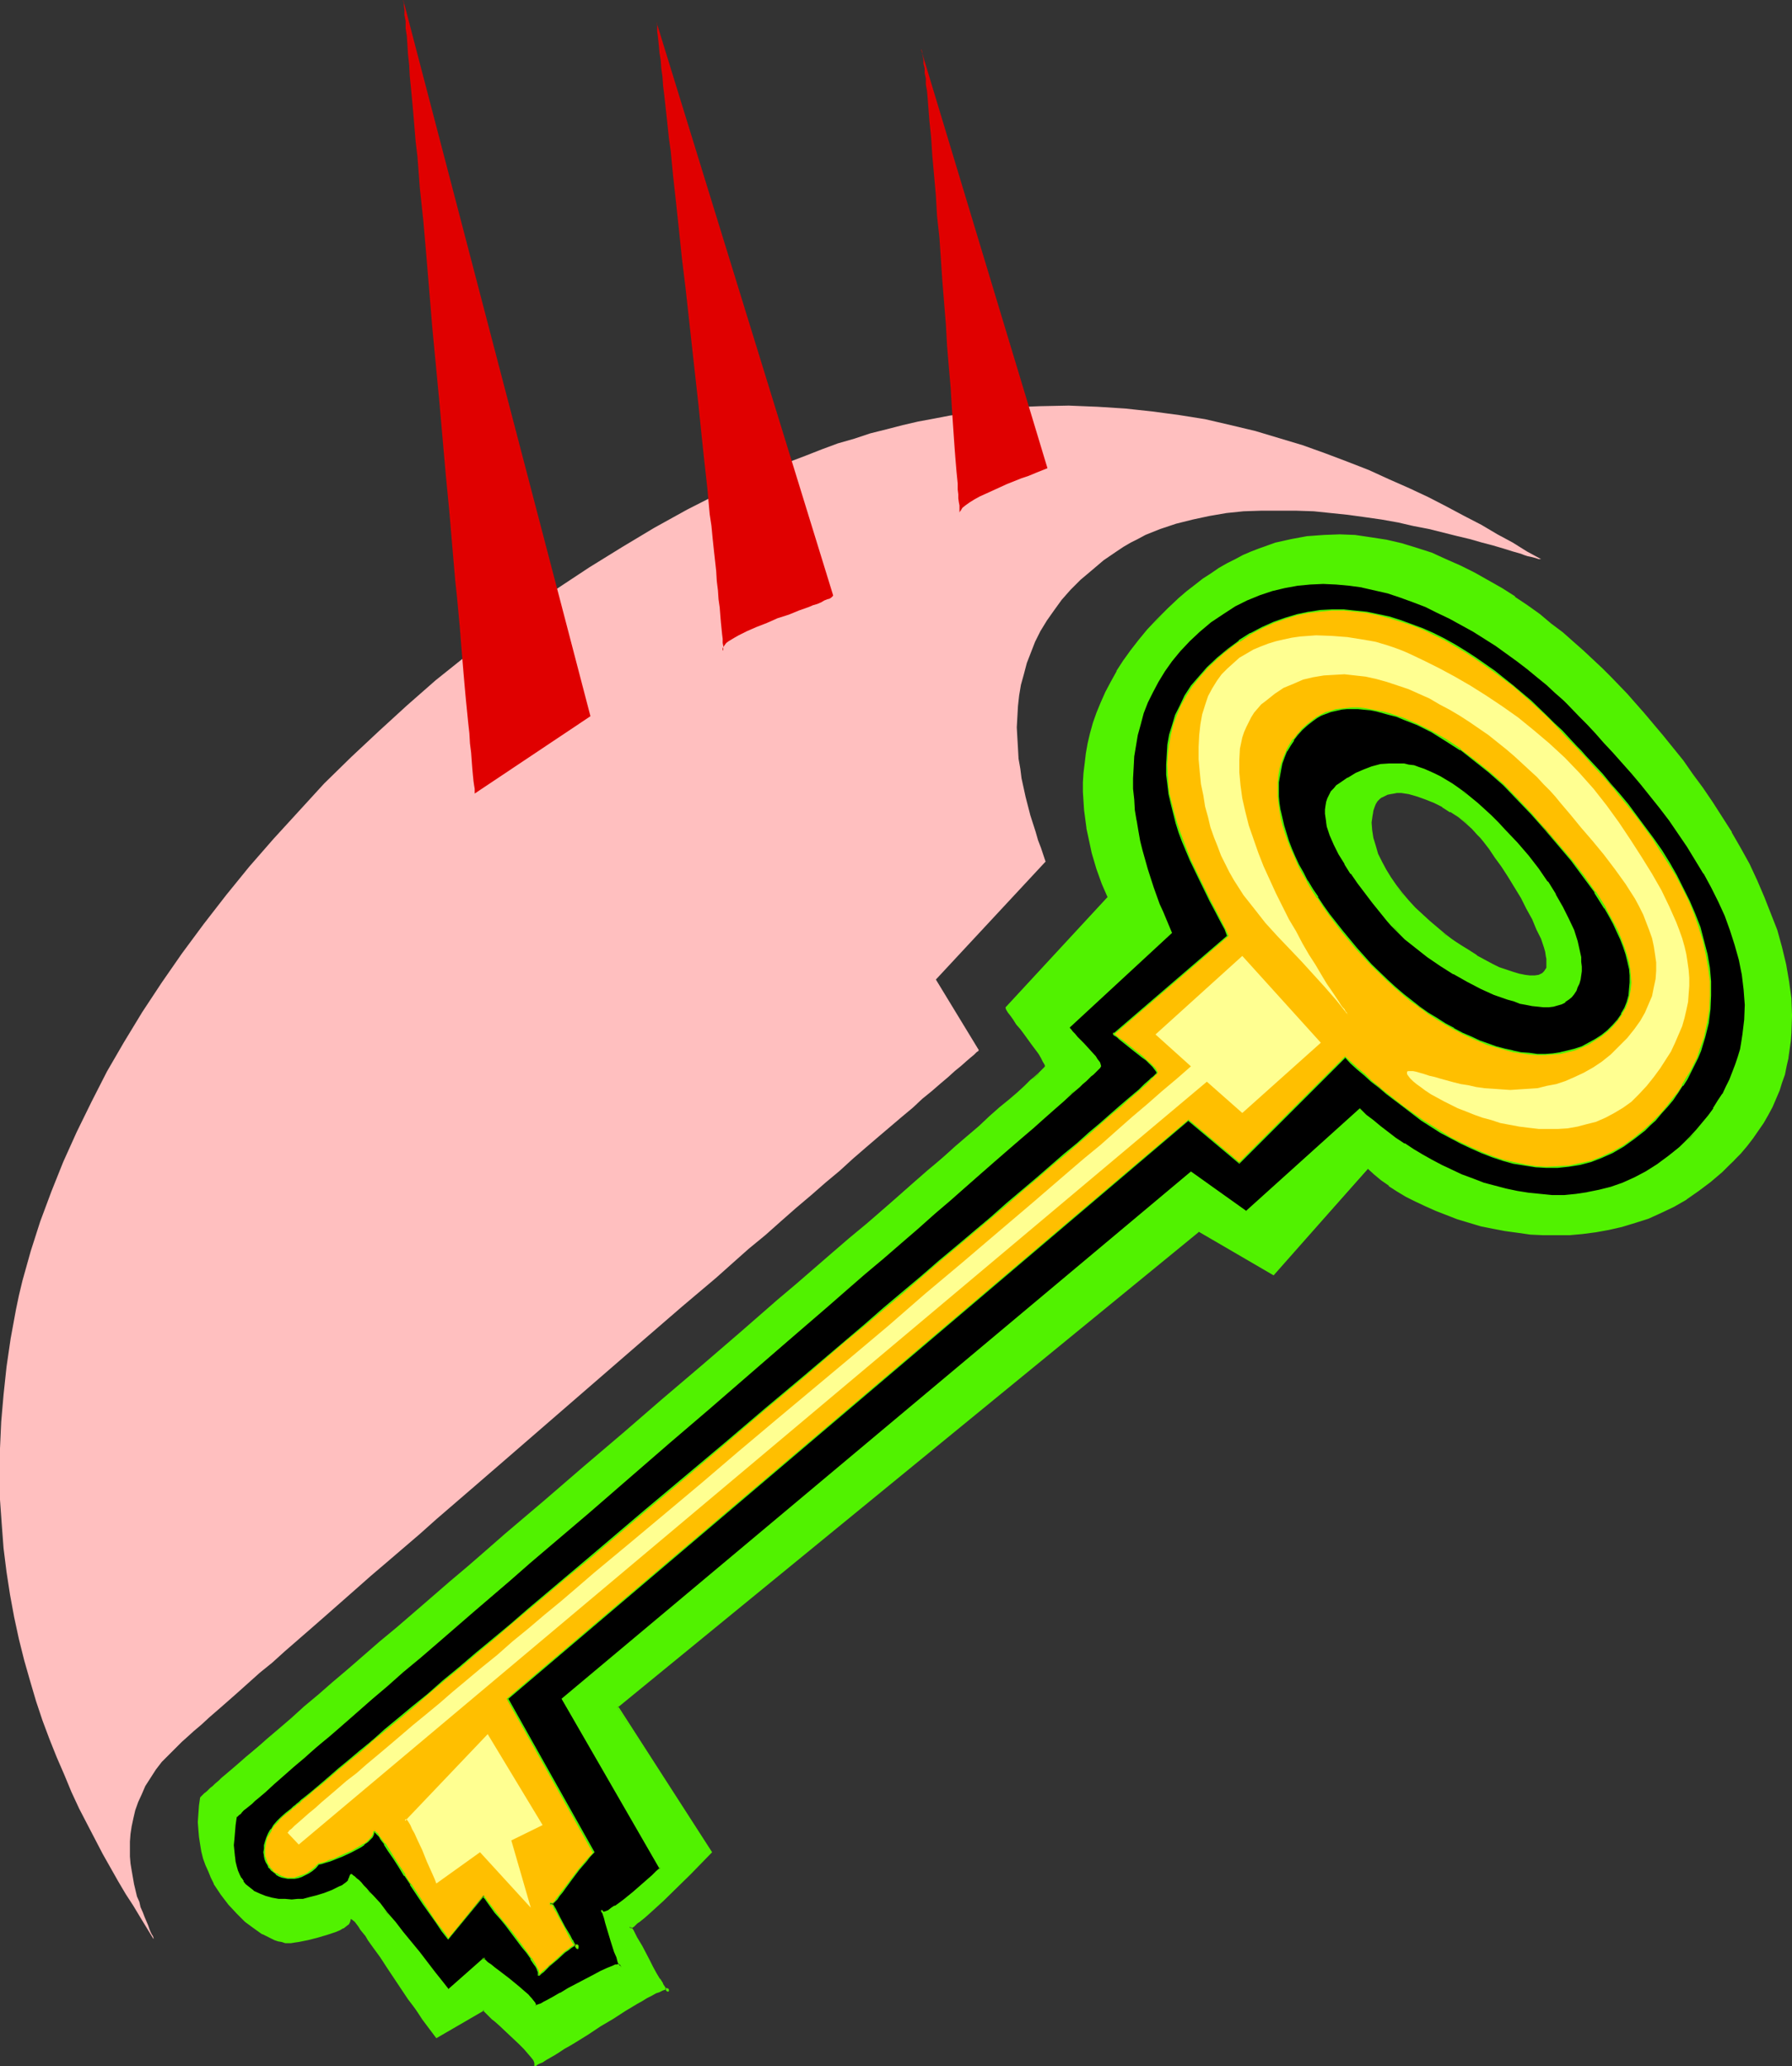
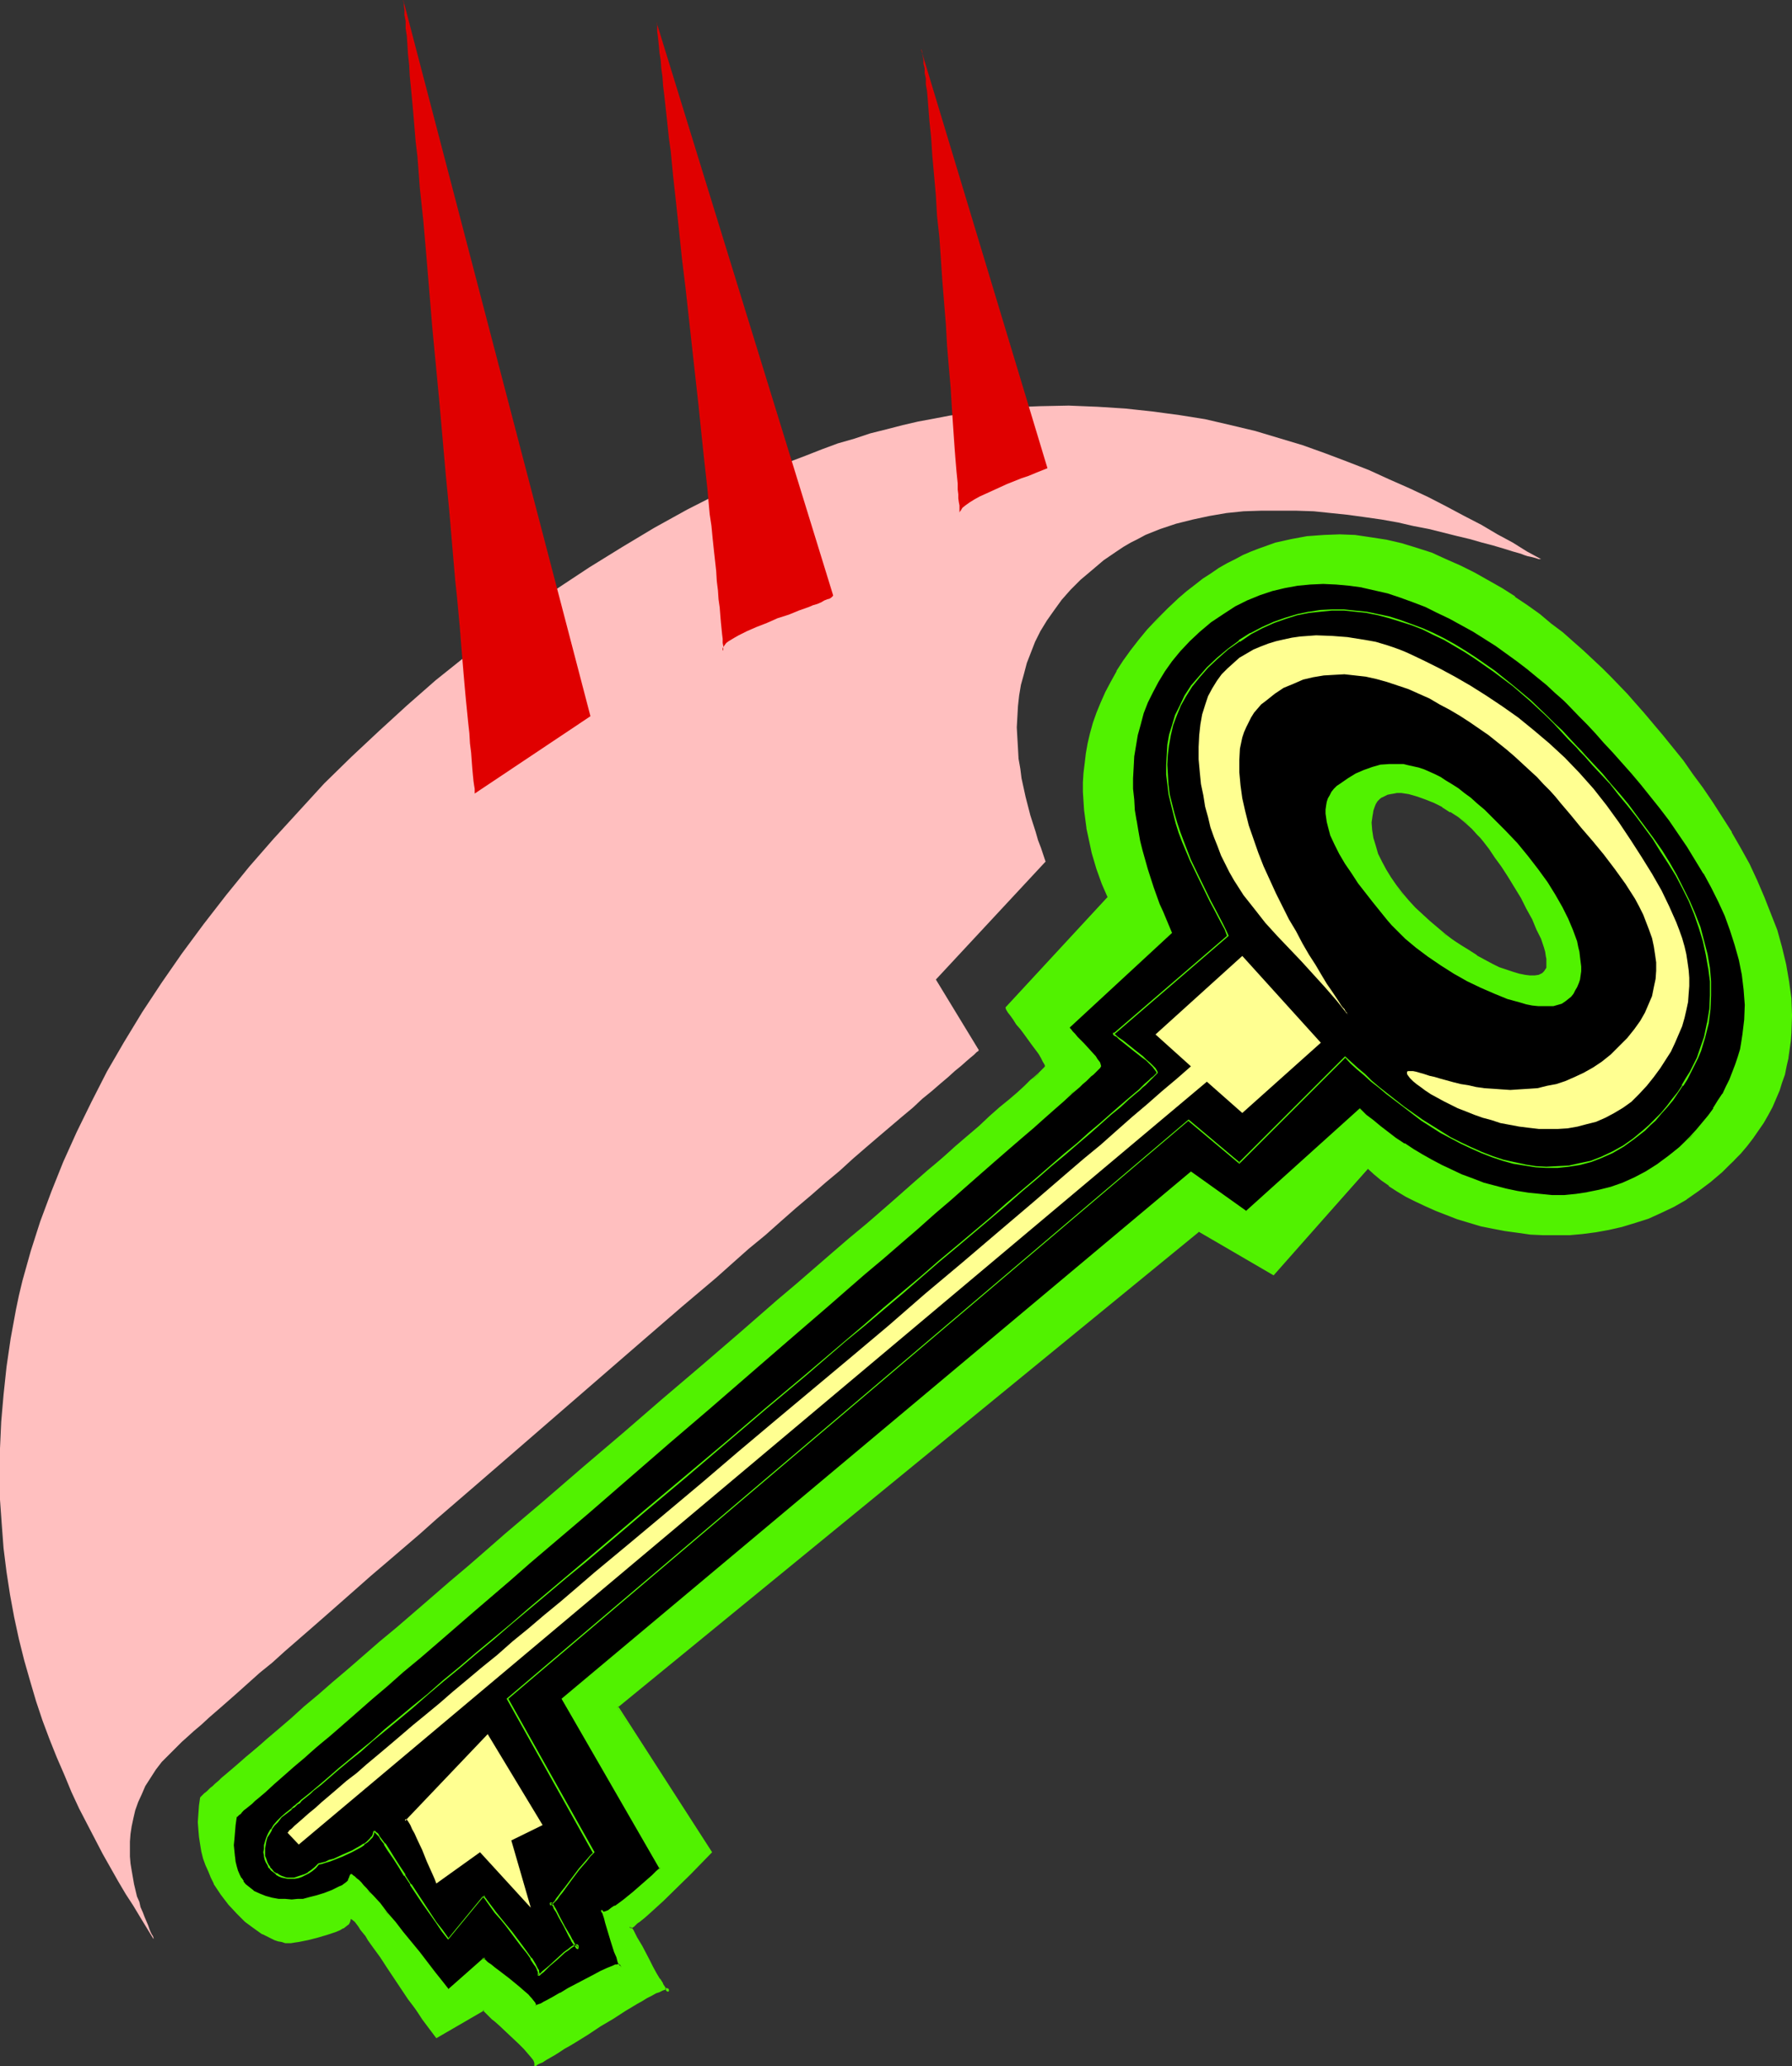
<svg xmlns="http://www.w3.org/2000/svg" xmlns:ns1="http://sodipodi.sourceforge.net/DTD/sodipodi-0.dtd" xmlns:ns2="http://www.inkscape.org/namespaces/inkscape" version="1.0" width="129.766mm" height="149.593mm" id="svg19" ns1:docname="Key 52.wmf">
  <rect width="100%" height="100%" fill="#333333" stroke="none" />
  <ns1:namedview id="namedview19" pagecolor="#ffffff" bordercolor="#000000" borderopacity="0.25" ns2:showpageshadow="2" ns2:pageopacity="0.0" ns2:pagecheckerboard="0" ns2:deskcolor="#d1d1d1" ns2:document-units="mm" />
  <defs id="defs1">
    <pattern id="WMFhbasepattern" patternUnits="userSpaceOnUse" width="6" height="6" x="0" y="0" />
  </defs>
  <path style="fill:#51f200;fill-opacity:1;fill-rule:evenodd;stroke:none" d="m 375.396,222.827 0.323,-0.97 0.323,-0.97 0.323,-0.97 0.485,-0.646 0.646,-0.646 0.646,-0.646 1.454,-0.646 0.97,-0.323 h 0.97 l 0.808,-0.162 h 1.131 l 2.101,0.323 2.262,0.485 2.262,0.97 2.424,0.97 2.262,1.131 2.262,1.293 2.101,1.454 2.101,1.616 1.778,1.616 1.454,1.616 0.808,0.808 0.646,0.97 1.778,2.101 1.616,2.424 1.778,2.585 1.778,2.747 1.778,2.747 1.778,2.909 1.616,2.909 1.454,2.909 1.293,2.747 1.131,2.747 0.808,2.424 0.323,0.97 0.162,1.131 0.162,0.97 0.162,0.97 v 0.808 l -0.162,0.646 -0.323,0.646 -0.323,0.485 -0.646,0.485 -0.97,0.485 -1.131,0.162 h -1.293 -1.293 l -1.616,-0.323 -1.778,-0.646 -1.778,-0.646 -1.939,-0.646 -1.939,-0.97 -2.101,-1.131 -2.101,-1.131 -2.262,-1.293 -2.101,-1.454 -2.101,-1.616 -2.262,-1.454 -2.101,-1.777 -2.101,-1.777 -1.939,-1.939 -1.939,-1.777 -1.939,-2.101 -1.778,-1.939 -1.616,-2.101 -1.454,-2.101 -1.293,-2.101 -1.131,-2.262 -1.131,-2.101 -0.646,-2.262 -0.646,-2.262 -0.323,-2.101 -0.162,-2.101 z M 54.944,491.868 h 0.162 l 0.162,-0.162 0.162,-0.162 0.323,-0.323 0.323,-0.323 0.323,-0.485 0.646,-0.323 0.646,-0.646 0.646,-0.646 0.646,-0.485 0.808,-0.808 0.97,-0.808 1.939,-1.777 2.262,-1.777 2.424,-2.262 2.747,-2.424 3.07,-2.424 3.232,-2.747 3.394,-3.07 3.555,-3.07 3.878,-3.232 3.878,-3.393 4.202,-3.716 4.363,-3.555 4.363,-3.878 4.525,-3.878 4.848,-4.201 4.848,-4.04 4.848,-4.201 5.01,-4.363 5.171,-4.363 5.171,-4.524 10.666,-9.049 10.666,-9.21 10.827,-9.21 10.827,-9.372 10.666,-9.21 10.666,-9.049 5.171,-4.524 5.01,-4.363 5.01,-4.363 5.01,-4.201 4.848,-4.201 4.686,-4.04 4.686,-4.04 4.363,-3.878 4.363,-3.716 4.04,-3.555 4.04,-3.393 3.717,-3.393 3.717,-3.07 3.394,-2.909 3.232,-2.909 2.909,-2.585 2.747,-2.424 2.586,-2.101 2.101,-1.939 2.101,-1.939 1.616,-1.454 0.808,-0.646 1.293,-1.131 0.485,-0.646 0.323,-0.323 0.485,-0.323 0.162,-0.323 0.323,-0.323 v -0.162 h 0.162 l -0.162,-0.646 -0.323,-0.646 -0.646,-1.131 -0.808,-1.131 -0.808,-1.293 -0.97,-1.293 -2.101,-2.747 -0.97,-1.454 -1.131,-1.293 -0.808,-1.293 -0.808,-1.131 -0.646,-0.808 -0.485,-0.808 -0.162,-0.323 v -0.162 l 27.957,-30.217 -1.616,-3.716 -1.293,-3.878 -1.454,-4.363 -0.97,-4.524 -0.485,-2.424 -0.323,-2.424 -0.323,-2.424 -0.162,-2.424 v -2.585 -2.585 -2.585 l 0.323,-2.585 0.323,-2.747 0.485,-2.747 0.646,-2.747 0.808,-2.747 0.97,-2.747 1.131,-2.909 1.293,-2.909 1.454,-2.747 1.616,-2.909 1.778,-2.747 1.939,-2.909 2.262,-2.909 2.424,-2.909 2.747,-2.747 2.747,-2.909 3.07,-2.747 2.262,-1.939 2.101,-1.777 2.262,-1.616 2.101,-1.454 2.262,-1.454 2.101,-1.293 2.262,-1.131 2.262,-1.131 2.101,-0.97 2.262,-0.808 4.363,-1.454 4.363,-1.131 4.525,-0.808 4.363,-0.323 4.363,-0.162 4.202,0.323 4.363,0.485 4.202,0.646 4.202,0.97 4.04,1.293 4.202,1.454 3.878,1.616 4.04,1.777 3.717,1.939 3.717,2.101 3.717,2.101 3.555,2.424 3.394,2.262 3.394,2.424 3.232,2.585 3.07,2.424 2.909,2.424 2.747,2.585 2.747,2.424 2.586,2.424 2.262,2.262 2.262,2.424 2.101,2.262 2.424,2.585 2.424,2.747 2.424,2.909 2.747,3.232 2.586,3.393 2.747,3.393 2.586,3.555 2.747,3.878 2.747,3.878 2.586,4.201 2.586,4.04 2.424,4.363 2.262,4.363 2.101,4.363 2.101,4.524 1.778,4.524 1.616,4.524 1.454,4.686 1.131,4.686 0.808,4.686 0.485,4.686 0.323,4.686 -0.162,4.686 -0.162,2.262 -0.323,2.262 -0.323,2.262 -0.485,2.262 -0.646,2.262 -0.646,2.262 -0.808,2.262 -0.808,2.262 -1.131,2.101 -1.131,2.262 -1.131,2.101 -1.454,2.101 -1.454,2.101 -1.616,2.101 -1.778,2.101 -1.778,2.101 -3.232,2.909 -3.07,2.747 -3.394,2.585 -3.232,2.101 -3.555,2.101 -3.394,1.616 -3.555,1.454 -3.555,1.293 -3.555,1.131 -3.555,0.808 -3.555,0.646 -3.717,0.485 -3.555,0.323 h -3.555 -3.555 l -3.555,-0.162 -3.394,-0.485 -3.555,-0.485 -3.232,-0.646 -3.394,-0.808 -3.232,-0.808 -3.07,-0.97 -3.07,-1.131 -2.909,-1.131 -2.747,-1.293 -2.747,-1.293 -2.586,-1.293 -2.424,-1.454 -2.262,-1.616 -2.101,-1.454 -1.939,-1.616 -1.778,-1.454 -25.856,28.924 -20.523,-11.796 -159.176,130.238 25.856,39.75 -1.131,1.131 -1.454,1.454 -1.616,1.616 -1.616,1.777 -7.434,7.271 -1.939,1.616 -1.778,1.616 -1.454,1.454 -1.293,1.131 -0.646,0.323 -0.485,0.485 -0.485,0.323 -0.485,0.162 -0.323,0.323 h -0.323 v -0.323 h 0.162 l 0.162,0.323 0.323,0.323 0.323,0.485 0.323,0.485 0.323,0.646 0.323,0.808 0.485,0.646 0.97,1.777 1.939,3.716 0.97,1.777 0.97,1.777 0.97,1.616 0.808,1.293 0.323,0.646 0.323,0.485 0.323,0.323 0.162,0.323 0.162,0.162 h 0.162 0.162 v -0.323 l -0.162,-0.162 -0.323,-0.162 -0.485,0.162 -0.646,0.162 -0.808,0.323 -0.97,0.485 -1.131,0.646 -1.293,0.646 -1.454,0.808 -1.454,0.808 -3.07,1.777 -3.394,2.262 -3.555,2.101 -3.394,2.101 -3.394,2.101 -1.616,0.97 -1.454,0.97 -1.454,0.97 -1.293,0.808 -1.131,0.646 -1.131,0.646 -0.808,0.646 -0.97,0.323 -0.485,0.323 -0.485,0.162 h -0.162 v -0.323 -0.323 l -0.162,-0.323 -0.162,-0.323 -0.646,-0.97 -0.97,-1.131 -1.131,-1.131 -1.293,-1.293 -2.747,-2.585 -2.747,-2.585 -1.131,-1.131 -0.646,-0.485 -0.485,-0.485 -0.97,-0.808 -0.646,-0.646 -0.162,-0.162 -0.162,-0.323 -12.928,7.433 -1.778,-2.262 -1.939,-2.747 -1.939,-2.585 -1.939,-2.909 -3.878,-5.817 -1.939,-2.909 -1.939,-2.747 -1.616,-2.424 -1.616,-2.262 -0.808,-1.131 -0.646,-0.97 -0.646,-0.808 -0.485,-0.808 -0.646,-0.646 -0.323,-0.485 -0.485,-0.485 -0.323,-0.323 -0.323,-0.162 -0.162,-0.162 -0.162,0.162 v 0.162 l -0.162,0.646 -0.323,0.646 -0.646,0.485 -0.808,0.646 -0.808,0.323 -1.131,0.646 -2.586,0.808 -2.586,0.646 -2.586,0.646 -2.424,0.646 -1.131,0.162 -0.97,0.162 h -0.646 l -0.97,-0.162 -0.97,-0.162 -0.808,-0.162 -1.131,-0.485 -0.97,-0.323 -1.131,-0.646 -1.131,-0.646 -2.424,-1.454 -2.262,-1.777 -2.262,-2.262 -2.262,-2.424 -2.101,-2.747 -1.778,-2.909 -0.808,-1.616 -0.808,-1.777 -0.808,-1.616 -0.646,-1.939 -0.485,-1.777 -0.323,-1.939 -0.323,-2.101 -0.162,-1.939 -0.162,-2.101 0.162,-2.262 0.162,-2.262 z" id="path1" />
  <path style="fill:#51f200;fill-opacity:1;fill-rule:evenodd;stroke:none" d="m 375.72,222.827 v 0.162 l 0.162,-1.131 0.323,-0.97 0.323,-0.808 v 0 l 0.485,-0.808 0.646,-0.646 0.646,-0.485 -0.162,0.162 1.616,-0.808 0.808,-0.162 v 0 l 0.97,-0.162 0.808,-0.162 h 1.131 l 2.101,0.323 v 0 l 2.262,0.646 2.262,0.808 2.424,0.97 2.262,1.131 h -0.162 l 2.262,1.454 v -0.162 l 2.262,1.454 1.939,1.616 1.778,1.616 1.454,1.616 0.808,0.808 0.808,0.97 1.616,2.101 1.616,2.424 1.778,2.424 v 0 l 1.778,2.747 1.778,2.909 1.778,2.909 v 0 l 1.454,2.909 1.616,2.909 1.131,2.747 1.293,2.585 0.808,2.424 0.323,1.131 0.162,1.131 0.162,0.808 v 0 0.97 0.808 -0.162 0.808 l -0.323,0.485 v 0 l -0.323,0.485 v 0 l -0.646,0.646 0.162,-0.162 -0.97,0.485 -1.131,0.162 v 0 h -1.293 l -1.293,-0.162 v 0 l -1.616,-0.323 -1.616,-0.485 -1.939,-0.646 -1.939,-0.646 -1.939,-0.97 -2.101,-1.131 -2.101,-1.131 h 0.162 l -2.262,-1.454 -2.101,-1.293 v 0 l -2.262,-1.454 -2.101,-1.616 -2.101,-1.777 -2.101,-1.777 -1.939,-1.777 -2.101,-1.939 -1.778,-1.939 -1.778,-2.101 -1.616,-2.101 -1.454,-2.101 v 0 l -1.293,-2.101 v 0 l -1.131,-2.101 -1.131,-2.262 -0.646,-2.262 -0.646,-2.101 v 0 l -0.323,-2.101 -0.162,-2.101 0.323,-2.262 h -0.485 l -0.162,2.262 0.162,2.101 0.323,2.101 v 0.162 l 0.485,2.101 0.808,2.262 0.97,2.101 1.293,2.262 v 0 l 1.293,2.101 v 0 l 1.454,2.101 1.778,2.101 1.616,2.101 1.939,1.939 1.939,1.939 2.101,1.939 1.939,1.777 2.262,1.616 2.101,1.616 2.101,1.616 v 0 l 2.262,1.454 2.101,1.293 v 0 l 2.262,1.293 1.939,0.97 1.939,0.97 1.939,0.808 1.939,0.646 1.616,0.485 1.616,0.323 h 0.162 l 1.293,0.162 h 1.293 l 1.131,-0.323 1.131,-0.323 0.646,-0.646 0.323,-0.646 v 0 l 0.323,-0.485 0.162,-0.808 v -0.808 l -0.162,-0.97 v 0 l -0.162,-0.97 -0.162,-1.131 -0.323,-1.131 -0.808,-2.424 -1.131,-2.585 -1.293,-2.747 -1.454,-2.909 -1.616,-2.909 v -0.162 l -1.778,-2.747 -1.778,-2.909 -1.778,-2.747 v 0 l -1.778,-2.585 -1.778,-2.424 -1.616,-2.101 -0.808,-0.97 -0.646,-0.808 -1.454,-1.616 -1.939,-1.454 -1.939,-1.616 -2.101,-1.454 v -0.162 l -2.262,-1.293 v 0 l -2.424,-1.131 -2.262,-1.131 -2.424,-0.808 -2.101,-0.485 h -0.162 l -2.101,-0.323 h -1.131 l -0.808,0.162 h -0.97 v 0 l -0.97,0.162 -1.616,0.808 -0.646,0.646 -0.485,0.646 -0.485,0.646 -0.162,0.162 -0.485,0.808 -0.323,0.97 -0.162,1.131 v 0 z" id="path2" />
  <path style="fill:#51f200;fill-opacity:1;fill-rule:evenodd;stroke:none" d="m 55.267,491.868 -0.162,0.162 0.485,-0.485 0.162,-0.162 0.323,-0.323 0.485,-0.485 0.646,-0.485 0.485,-0.485 0.808,-0.646 0.646,-0.646 0.808,-0.646 0.97,-0.808 1.939,-1.777 2.262,-1.939 2.424,-2.101 2.747,-2.424 3.07,-2.585 3.232,-2.747 3.232,-2.909 3.717,-3.07 3.717,-3.232 4.04,-3.555 4.202,-3.555 8.726,-7.433 4.525,-3.878 4.686,-4.201 4.848,-4.04 5.01,-4.363 5.01,-4.201 5.171,-4.363 5.171,-4.524 10.504,-9.049 10.827,-9.21 10.827,-9.372 10.827,-9.21 10.666,-9.21 10.504,-9.049 10.342,-8.887 5.01,-4.363 5.01,-4.201 4.848,-4.201 4.686,-4.04 4.525,-4.04 4.525,-3.878 4.363,-3.716 4.04,-3.555 4.04,-3.393 3.717,-3.393 3.717,-3.07 3.394,-2.909 3.07,-2.909 3.07,-2.585 2.747,-2.424 2.424,-2.101 2.262,-2.101 1.939,-1.777 1.778,-1.454 0.646,-0.808 1.293,-1.131 0.646,-0.485 0.323,-0.323 0.485,-0.485 0.162,-0.323 0.162,-0.162 0.162,-0.162 0.162,-0.162 -0.162,-0.646 -0.323,-0.808 -0.646,-0.97 v -0.162 l -0.808,-1.131 -0.808,-1.293 -0.97,-1.293 -2.101,-2.747 -1.131,-1.454 -0.97,-1.293 -0.97,-1.293 -0.646,-0.97 -0.646,-0.97 v 0 l -0.485,-0.646 v 0 l -0.162,-0.485 v 0.162 -0.162 0.162 0 l 27.957,-30.217 -1.616,-3.878 -1.293,-4.04 -1.454,-4.363 -0.97,-4.363 -0.485,-2.424 v 0 l -0.323,-2.424 -0.323,-2.424 -0.162,-2.424 v -2.585 -2.585 l 0.162,-2.585 0.162,-2.585 0.485,-2.747 0.323,-2.747 v 0 l 0.808,-2.747 0.646,-2.747 0.97,-2.747 1.131,-2.747 1.293,-2.909 1.454,-2.909 1.616,-2.747 v 0 l 1.778,-2.747 v 0 l 1.939,-2.909 2.262,-2.909 2.424,-2.909 2.586,-2.909 2.909,-2.747 3.07,-2.909 2.262,-1.777 2.101,-1.777 2.101,-1.616 v 0 l 2.262,-1.454 2.262,-1.454 2.101,-1.131 v 0 l 2.262,-1.293 2.101,-1.131 2.262,-0.97 2.101,-0.808 4.525,-1.454 4.363,-1.131 4.363,-0.808 v 0 l 4.363,-0.323 h 4.363 l 4.202,0.162 4.363,0.485 4.202,0.646 h -0.162 l 4.363,1.131 4.04,1.131 4.04,1.454 4.04,1.616 3.878,1.777 3.878,1.939 3.717,2.101 h -0.162 l 3.717,2.101 3.555,2.424 V 163.525 l 3.394,2.424 3.394,2.424 3.232,2.424 3.07,2.585 2.909,2.424 2.909,2.585 2.586,2.424 2.586,2.424 2.262,2.262 4.363,4.686 2.424,2.585 2.424,2.747 2.586,2.909 2.586,3.07 2.586,3.393 2.747,3.555 2.747,3.555 2.747,3.878 2.586,3.878 v 0 l 2.586,4.04 2.586,4.201 v 0 l 2.424,4.201 2.262,4.363 2.101,4.363 2.101,4.524 1.778,4.524 1.616,4.686 1.293,4.686 1.293,4.686 0.808,4.524 v 0 l 0.485,4.686 0.162,4.686 v 4.686 l -0.162,2.262 -0.323,2.262 -0.323,2.262 v 0 l -0.485,2.262 -0.646,2.262 -0.646,2.262 -0.808,2.262 -0.808,2.101 -1.131,2.262 -1.131,2.101 -1.131,2.262 v -0.162 l -1.454,2.101 -1.454,2.101 -1.616,2.101 -1.778,2.101 -1.778,2.101 -3.232,2.909 -3.07,2.747 -3.232,2.585 -3.394,2.262 v -0.162 l -3.394,1.939 -3.394,1.777 -3.555,1.454 -3.555,1.293 -3.555,1.131 -3.555,0.808 -3.717,0.646 h 0.162 l -3.717,0.485 -3.555,0.323 h -3.555 -3.555 l -3.555,-0.323 -3.394,-0.323 -3.555,-0.485 h 0.162 l -3.394,-0.646 -3.232,-0.808 -3.232,-0.808 -3.232,-0.97 -2.909,-1.131 -3.07,-1.131 -2.747,-1.293 -2.747,-1.293 -2.586,-1.454 h 0.162 l -2.424,-1.454 -2.262,-1.454 v 0.162 l -2.262,-1.616 -1.778,-1.454 -1.939,-1.777 -26.018,29.247 0.162,-0.162 -20.523,-11.796 -159.337,130.238 25.856,40.073 v -0.162 l -5.818,5.817 -7.434,7.271 -1.939,1.777 -1.616,1.454 -1.616,1.454 -1.293,1.131 0.162,0.162 1.454,-1.131 1.454,-1.293 1.778,-1.616 1.778,-1.616 7.595,-7.433 5.818,-5.979 -25.694,-39.912 -0.162,0.323 159.176,-130.238 h -0.162 l 20.523,11.957 25.856,-29.247 h -0.162 l 1.778,1.616 1.939,1.616 2.101,1.454 v 0.162 l 2.262,1.454 2.424,1.454 v 0 l 2.586,1.293 2.747,1.293 2.909,1.293 2.909,1.131 2.909,1.131 3.232,0.97 3.232,0.97 3.232,0.646 3.394,0.646 v 0 l 3.555,0.485 3.394,0.485 3.555,0.162 h 3.555 3.555 l 3.555,-0.323 3.717,-0.485 v 0 l 3.555,-0.646 3.555,-0.808 3.717,-1.131 3.555,-1.131 3.555,-1.616 3.394,-1.616 3.394,-1.939 0.162,-0.162 3.232,-2.262 3.232,-2.424 3.232,-2.747 3.07,-3.07 1.939,-1.939 1.778,-2.101 1.616,-2.101 1.454,-2.101 1.454,-2.101 v 0 l 1.293,-2.262 1.131,-2.101 0.97,-2.262 0.97,-2.262 0.646,-2.101 0.808,-2.262 0.485,-2.424 0.485,-2.101 v -0.162 l 0.323,-2.262 0.323,-2.262 0.162,-2.262 0.162,-4.686 -0.162,-4.686 -0.646,-4.686 v 0 l -0.808,-4.686 -1.131,-4.686 -1.293,-4.686 -1.778,-4.524 -1.778,-4.524 -1.939,-4.524 -2.101,-4.524 -2.424,-4.363 -2.424,-4.201 v -0.162 l -2.586,-4.04 -2.586,-4.04 v 0 l -2.747,-4.04 -2.747,-3.716 -2.586,-3.716 -2.747,-3.393 -2.747,-3.393 -2.586,-3.07 -2.586,-3.07 -2.424,-2.747 -2.262,-2.585 -4.363,-4.524 -2.424,-2.424 -2.586,-2.424 -2.586,-2.424 -2.747,-2.424 -2.909,-2.585 -3.232,-2.424 -3.07,-2.585 -3.394,-2.424 -3.394,-2.262 v -0.162 l -3.555,-2.262 -3.717,-2.101 v 0 l -3.717,-2.101 -3.878,-1.939 -4.04,-1.777 -3.878,-1.777 -4.04,-1.293 -4.202,-1.293 -4.202,-0.97 v 0 l -4.202,-0.646 -4.363,-0.646 -4.202,-0.162 -4.363,0.162 -4.363,0.323 h -0.162 l -4.363,0.808 -4.363,0.97 -4.525,1.616 -2.101,0.808 -2.262,0.97 -2.101,1.131 -2.262,1.131 v 0 l -2.262,1.293 -2.101,1.454 -2.262,1.454 v 0 l -2.262,1.777 -2.101,1.616 -2.262,1.939 -2.909,2.747 -2.909,2.909 -2.747,2.909 -2.262,2.747 -2.262,2.909 -2.101,2.909 v 0 l -1.778,2.747 v 0.162 l -1.616,2.909 -1.454,2.747 -1.293,2.909 -1.131,2.747 -0.97,2.747 -0.808,2.909 -0.646,2.747 v 0 l -0.485,2.747 -0.323,2.747 -0.323,2.585 -0.162,2.585 v 2.585 l 0.162,2.585 0.162,2.424 0.323,2.424 0.323,2.424 v 0.162 l 0.485,2.262 0.97,4.524 1.293,4.363 1.454,4.04 1.616,3.716 v -0.162 l -27.795,30.055 -0.162,0.162 v 0.162 l 0.162,0.485 v 0 l 0.485,0.808 v 0 l 0.646,0.808 0.808,1.131 0.808,1.293 1.131,1.293 0.97,1.293 2.101,2.909 0.97,1.293 0.97,1.293 0.646,1.131 v 0 l 0.485,0.97 0.485,0.808 0.162,0.485 v -0.162 0 l -0.162,0.323 -0.162,0.162 -0.323,0.323 -0.323,0.323 -0.485,0.485 -0.485,0.485 -1.293,1.131 -0.808,0.646 -1.616,1.616 -1.939,1.777 -2.262,1.939 -2.586,2.101 -2.747,2.424 -2.909,2.747 -3.232,2.747 -3.394,2.909 -3.555,3.232 -3.878,3.232 -3.878,3.393 -4.202,3.716 -4.202,3.716 -4.525,3.878 -4.686,3.878 -4.686,4.04 -4.848,4.201 -4.848,4.201 -5.171,4.363 -10.181,8.887 -10.504,9.049 -10.827,9.21 -10.827,9.372 -10.827,9.21 -10.666,9.21 -10.666,9.049 -5.171,4.524 -5.01,4.363 -5.171,4.363 -4.848,4.201 -4.848,4.201 -4.686,4.04 -4.686,3.878 -8.726,7.595 -4.202,3.555 -3.878,3.393 -3.878,3.232 -3.555,3.232 -3.394,2.909 -3.232,2.747 -2.909,2.585 -2.747,2.262 -2.586,2.262 -2.262,1.939 -1.939,1.616 -0.808,0.808 -0.97,0.808 -0.646,0.646 -0.646,0.485 -0.646,0.646 -0.485,0.485 -0.485,0.323 -0.323,0.323 -0.323,0.323 -0.485,0.485 z" id="path3" />
  <path style="fill:#51f200;fill-opacity:1;fill-rule:evenodd;stroke:none" d="m 174.851,525.801 -0.646,0.485 -0.485,0.323 -0.485,0.323 v 0 l -0.323,0.162 v 0 l -0.323,0.162 v 0 h -0.323 l 0.162,0.162 v -0.162 0 0 l -0.162,0.162 v 0 -0.162 0.162 l 0.323,0.323 0.162,0.323 0.323,0.485 v -0.162 l 0.323,0.646 0.323,0.646 0.323,0.646 v 0 l 0.485,0.808 v 0 l 0.808,1.616 2.101,3.716 0.97,1.777 0.97,1.777 0.808,1.616 v 0.162 l 0.97,1.293 v 0 l 0.323,0.485 v 0.162 l 0.323,0.485 v 0 l 0.323,0.323 0.485,0.485 h 0.323 l 0.162,-0.162 v -0.323 l -0.162,-0.323 -0.485,-0.162 -0.485,0.162 -0.646,0.162 -0.97,0.323 -0.97,0.485 -1.131,0.646 -1.293,0.646 -1.293,0.808 -1.454,0.808 v 0 l -3.232,1.777 -3.394,2.101 -3.555,2.262 -3.394,2.101 -3.232,2.101 -1.616,0.97 -1.454,0.97 -1.616,0.97 -1.131,0.808 -1.293,0.646 -1.131,0.646 -0.808,0.646 v 0 l -0.808,0.323 -0.485,0.323 -0.485,0.162 v 0 h -0.162 l 0.162,0.162 v 0 0 l 0.162,-0.323 -0.162,-0.323 -0.162,-0.323 -0.162,-0.485 v 0 l -0.646,-0.97 -0.97,-0.97 -1.131,-1.293 -1.293,-1.293 -2.747,-2.585 -2.747,-2.424 -1.293,-1.293 -0.485,-0.485 -0.485,-0.323 -0.97,-0.97 -0.646,-0.646 -0.162,-0.162 -0.162,-0.162 v -0.162 0.323 l 1.131,-1.131 -14.382,8.241 0.323,0.162 -1.778,-2.424 -1.939,-2.585 -1.939,-2.747 -1.939,-2.909 -5.818,-8.564 -1.939,-2.747 -1.778,-2.585 -1.454,-2.262 -0.808,-0.97 -0.646,-0.97 -0.646,-0.97 -0.646,-0.808 -0.485,-0.646 -0.485,-0.485 -0.646,-0.808 -0.323,-0.162 -0.323,-0.162 -0.162,0.162 -0.162,0.323 -0.162,0.646 v 0 l -0.323,0.485 -0.646,0.646 v -0.162 l -0.808,0.485 h 0.162 l -0.97,0.485 -1.131,0.485 -2.424,0.808 -2.747,0.808 -2.586,0.646 -2.424,0.485 -1.131,0.323 -0.808,0.162 v 0 h -0.646 l -0.97,-0.162 h 0.162 l -0.97,-0.162 -0.97,-0.162 -0.97,-0.485 -1.131,-0.485 -1.131,-0.485 -1.131,-0.646 h 0.162 l -2.424,-1.454 v 0 l -2.262,-1.777 -2.262,-2.101 -2.262,-2.424 -2.101,-2.747 v 0 l -1.778,-3.07 v 0 l -0.808,-1.454 -0.808,-1.777 -0.646,-1.777 -0.646,-1.777 -0.485,-1.939 -0.485,-1.939 v 0.162 l -0.323,-2.101 -0.162,-1.939 v -2.101 -2.262 l 0.323,-2.262 0.323,-2.262 h -0.485 l -0.323,2.262 -0.162,2.262 -0.162,2.262 0.162,2.101 0.162,1.939 0.323,2.101 v 0 l 0.323,1.939 0.485,1.939 0.646,1.777 0.808,1.777 0.646,1.616 0.808,1.616 v 0.162 l 1.939,2.909 v 0 l 2.101,2.747 2.262,2.424 2.262,2.262 2.424,1.777 v 0 l 2.262,1.616 h 0.162 l 0.97,0.485 1.293,0.646 0.97,0.485 0.97,0.323 0.97,0.162 0.97,0.323 v 0 h 0.97 0.646 l 0.97,-0.162 1.131,-0.162 2.424,-0.485 2.586,-0.646 2.747,-0.808 2.424,-0.808 1.131,-0.485 0.808,-0.485 h 0.162 l 0.808,-0.646 0.646,-0.485 0.323,-0.646 0.162,-0.646 v -0.323 0.162 0 0 h 0.162 -0.162 l 0.323,0.162 0.808,0.646 0.485,0.646 0.485,0.646 0.485,0.808 0.646,0.808 0.808,0.97 0.646,1.131 1.616,2.262 1.778,2.424 1.778,2.747 5.818,8.726 2.101,2.747 1.778,2.747 1.939,2.585 1.939,2.585 13.09,-7.595 -0.162,-0.323 -0.323,0.162 0.323,0.162 v 0.162 l 0.323,0.323 0.646,0.646 0.808,0.808 0.485,0.485 0.646,0.485 1.293,1.131 2.747,2.585 2.747,2.585 1.293,1.293 0.97,1.131 0.97,1.131 0.646,0.808 v 0 l 0.162,0.323 0.162,0.485 v 0.162 0 0.323 0.323 h 0.485 l 0.323,-0.323 0.646,-0.323 0.808,-0.323 v 0 l 0.97,-0.646 1.131,-0.646 1.131,-0.646 1.293,-0.808 1.454,-0.97 1.454,-0.808 1.616,-0.97 3.394,-2.101 3.394,-2.262 3.555,-2.101 3.232,-2.101 3.232,-1.939 v 0 l 1.454,-0.808 1.293,-0.808 1.293,-0.646 1.131,-0.646 0.97,-0.323 0.97,-0.485 0.646,-0.162 0.485,-0.162 h -0.162 l 0.323,0.162 -0.162,-0.162 0.162,0.162 v 0 0.323 l 0.162,-0.323 -0.162,0.162 v 0 h -0.162 0.162 l -0.485,-0.323 -0.162,-0.485 v 0 l -0.323,-0.485 v 0 l -0.323,-0.485 v -0.162 l -0.808,-1.293 v 0.162 l -0.97,-1.616 -0.97,-1.777 -0.97,-1.939 -1.939,-3.716 -0.97,-1.616 v 0 l -0.485,-0.808 v 0 l -0.323,-0.646 -0.323,-0.646 -0.323,-0.646 v 0 l -0.323,-0.485 -0.323,-0.323 -0.162,-0.162 -0.162,-0.323 h -0.485 v 0.323 l 0.162,0.323 0.646,0.162 0.323,-0.162 v 0 l 0.485,-0.323 0.323,-0.323 0.485,-0.485 0.646,-0.485 z" id="path4" />
  <path style="fill:#000000;fill-opacity:1;fill-rule:evenodd;stroke:none" d="m 366.832,214.425 2.101,-1.454 2.101,-1.293 2.262,-0.97 2.262,-0.808 2.262,-0.646 2.424,-0.162 h 2.586 1.293 l 1.293,0.323 1.454,0.323 1.454,0.323 1.454,0.485 1.454,0.646 1.454,0.646 1.616,0.808 1.454,0.97 1.616,0.97 1.778,1.131 1.616,1.293 1.778,1.293 1.778,1.616 1.939,1.616 1.778,1.777 1.939,1.939 1.939,1.939 3.394,3.555 2.909,3.555 2.747,3.555 2.586,3.555 2.101,3.393 1.939,3.393 1.616,3.232 1.293,3.07 1.131,3.07 0.323,1.616 0.323,1.293 0.162,1.454 0.162,1.293 0.162,1.293 v 1.293 l -0.162,1.131 -0.162,1.131 -0.323,0.97 -0.485,1.131 -0.485,0.808 -0.485,0.97 -0.646,0.808 -0.808,0.646 -0.808,0.646 -0.97,0.646 -1.131,0.323 -1.131,0.323 h -1.293 -1.454 -1.454 l -1.616,-0.162 -1.616,-0.323 -1.616,-0.485 -1.778,-0.485 -1.778,-0.485 -3.555,-1.454 -3.717,-1.616 -3.717,-1.777 -3.717,-2.101 -3.555,-2.262 -3.555,-2.424 -3.232,-2.424 -2.909,-2.424 -2.586,-2.585 -1.131,-1.131 -1.131,-1.293 -4.04,-5.009 -4.04,-5.171 -1.778,-2.747 -1.778,-2.585 -1.616,-2.747 -1.293,-2.585 -1.131,-2.424 -0.646,-2.424 -0.323,-1.293 -0.162,-1.131 -0.162,-1.131 v -1.131 l 0.162,-1.131 0.162,-0.97 0.323,-0.97 0.485,-0.808 0.485,-0.97 0.646,-0.808 0.808,-0.808 z m -302.192,282.775 0.162,-0.162 0.162,-0.162 0.323,-0.323 0.485,-0.323 0.485,-0.323 0.485,-0.646 0.646,-0.485 0.646,-0.646 0.808,-0.646 0.808,-0.646 0.808,-0.808 2.101,-1.777 2.262,-1.939 2.586,-2.262 2.747,-2.424 3.07,-2.747 3.394,-2.747 3.394,-3.07 3.717,-3.232 3.878,-3.393 4.04,-3.393 4.202,-3.716 4.525,-3.878 4.525,-3.878 4.686,-4.04 4.848,-4.201 4.848,-4.201 10.342,-8.726 5.171,-4.524 5.333,-4.686 10.827,-9.21 10.989,-9.534 10.989,-9.534 11.15,-9.534 10.989,-9.534 10.827,-9.21 5.333,-4.686 5.171,-4.524 5.171,-4.524 5.01,-4.201 5.01,-4.363 4.848,-4.201 4.686,-4.04 4.525,-3.878 4.363,-3.878 4.363,-3.716 4.04,-3.555 3.878,-3.393 3.717,-3.232 3.394,-2.909 3.232,-2.909 3.07,-2.747 2.747,-2.424 2.586,-2.262 2.262,-2.101 2.101,-1.777 0.97,-0.808 0.808,-0.808 0.808,-0.646 0.485,-0.646 0.646,-0.485 0.646,-0.485 0.323,-0.485 0.485,-0.323 0.323,-0.323 0.162,-0.323 0.162,-0.162 -0.162,-0.485 -0.162,-0.646 -0.485,-0.646 -0.646,-0.808 -1.454,-1.777 -1.778,-1.777 -1.616,-1.777 -0.808,-0.808 -0.646,-0.646 -0.485,-0.646 -0.323,-0.485 -0.162,-0.162 0.162,-0.162 27.957,-25.854 -0.808,-1.777 -0.808,-1.777 -0.808,-2.101 -0.97,-2.101 -0.808,-2.262 -0.808,-2.262 -1.616,-4.848 -1.454,-5.171 -0.646,-2.747 -0.485,-2.747 -0.646,-2.747 -0.323,-2.909 -0.323,-2.909 -0.162,-2.909 v -2.909 l 0.162,-2.909 0.162,-3.07 0.485,-2.909 0.485,-2.909 0.646,-3.07 0.97,-2.909 1.131,-2.909 1.293,-2.909 1.616,-2.909 1.778,-2.909 2.101,-2.747 2.101,-2.747 2.586,-2.747 2.909,-2.585 3.07,-2.585 3.232,-2.262 3.232,-2.101 3.394,-1.777 3.394,-1.293 3.555,-1.131 3.394,-0.808 3.555,-0.646 3.394,-0.323 3.555,-0.162 3.555,0.162 3.555,0.323 3.555,0.485 3.555,0.646 3.394,0.97 3.555,1.131 3.394,1.293 3.394,1.293 3.394,1.454 3.232,1.777 3.394,1.616 3.07,1.939 3.232,1.939 3.07,1.939 2.909,2.101 2.909,2.101 2.747,2.101 2.747,2.262 2.424,2.101 2.586,2.262 2.262,2.262 2.262,2.101 2.101,2.101 2.101,2.262 2.262,2.424 2.262,2.424 2.424,2.747 2.586,2.747 2.586,2.909 2.586,3.07 2.586,3.232 2.586,3.232 2.586,3.393 2.424,3.555 2.424,3.555 2.262,3.716 2.262,3.716 2.101,3.878 1.939,3.878 1.778,3.878 1.454,3.878 1.454,4.04 0.97,4.201 0.808,4.04 0.646,4.04 0.162,4.201 -0.162,4.04 -0.323,4.04 -0.323,2.101 -0.485,2.101 -0.646,1.939 -0.646,2.101 -0.646,1.939 -0.808,2.101 -1.131,1.939 -0.97,2.101 -1.293,1.939 -1.293,1.939 -1.454,2.101 -1.454,1.939 -1.616,1.939 -1.778,1.939 -3.07,2.747 -3.07,2.585 -2.909,2.262 -3.232,1.939 -3.07,1.616 -3.232,1.454 -3.07,1.131 -3.232,0.97 -3.232,0.485 -3.232,0.485 -3.232,0.323 h -3.232 l -3.232,-0.162 -3.232,-0.323 -3.07,-0.485 -3.232,-0.646 -3.07,-0.97 -2.909,-0.808 -3.07,-1.131 -2.909,-1.131 -2.747,-1.131 -2.909,-1.454 -2.586,-1.293 -2.747,-1.616 -2.424,-1.454 -2.424,-1.616 -2.262,-1.454 -2.262,-1.616 -2.101,-1.616 -1.939,-1.616 -1.939,-1.616 -1.616,-1.454 -31.189,27.954 -15.029,-10.826 -172.104,144.296 26.987,46.214 -1.131,0.97 -1.131,1.131 -2.586,2.262 -2.747,2.262 -2.424,2.101 -1.293,0.808 -1.131,0.97 -0.97,0.646 -0.97,0.485 -0.808,0.323 -0.485,0.162 -0.323,-0.162 -0.162,-0.162 v -0.162 l 0.162,0.162 0.162,0.162 v 0.323 l 0.162,0.323 0.323,1.131 0.485,1.293 0.485,1.454 0.97,3.232 0.97,3.232 0.485,1.454 0.323,1.131 0.323,0.97 0.162,0.323 0.162,0.162 v 0.162 h 0.162 v -0.323 -0.162 l -0.162,-0.162 -0.485,-0.162 -0.485,0.162 -0.485,0.162 -0.646,0.162 -0.646,0.323 -0.97,0.323 -1.778,0.808 -2.101,1.131 -4.525,2.424 -2.262,1.293 -2.101,1.131 -1.939,1.131 -1.778,0.97 -0.808,0.323 -0.646,0.485 -0.646,0.162 -0.485,0.323 h -0.323 l -0.323,0.162 v -0.162 -0.323 -0.323 l -0.162,-0.323 -0.162,-0.323 -0.646,-0.808 -0.97,-0.808 -1.131,-1.131 -1.293,-0.97 -2.747,-2.262 -2.747,-2.101 -1.131,-0.97 -1.131,-0.808 -0.97,-0.808 -0.646,-0.485 -0.162,-0.162 -0.162,-0.162 v -0.162 l -9.696,8.564 -1.778,-2.262 -1.939,-2.424 -2.101,-2.747 -2.101,-2.747 -4.525,-5.656 -2.101,-2.585 -2.262,-2.585 -1.939,-2.585 -1.939,-2.101 -0.97,-0.97 -0.808,-0.97 -0.808,-0.97 -0.646,-0.646 -0.646,-0.646 -0.485,-0.485 -0.646,-0.485 -0.323,-0.323 -0.323,-0.162 -0.323,-0.162 -0.162,0.162 v 0.162 l -0.162,0.646 -0.162,0.485 -0.485,0.646 -0.646,0.485 -0.646,0.485 -0.808,0.485 -1.939,0.808 -2.101,0.808 -2.101,0.646 -2.101,0.485 -1.778,0.485 -1.454,0.162 H 79.83 78.053 l -1.778,-0.162 -1.778,-0.323 -1.778,-0.485 -1.778,-0.646 -1.616,-0.808 -1.454,-1.131 -0.808,-0.808 -0.646,-0.646 -0.485,-0.97 -0.485,-0.97 -0.485,-0.97 -0.323,-1.293 -0.323,-1.131 -0.323,-1.454 v -1.616 l -0.162,-1.616 0.162,-1.616 v -1.939 l 0.323,-1.939 z" id="path5" />
-   <path style="fill:#51f200;fill-opacity:1;fill-rule:evenodd;stroke:none" d="m 366.993,214.425 2.101,-1.293 h -0.162 l 2.262,-1.293 2.101,-0.97 2.262,-0.808 2.424,-0.646 h -0.162 l 2.424,-0.162 h 2.586 l 1.293,0.162 v 0 l 1.293,0.162 1.454,0.323 1.293,0.323 1.454,0.485 1.454,0.646 1.616,0.646 1.454,0.808 1.616,0.97 v 0 l 1.616,0.97 v 0 l 1.616,1.131 1.778,1.131 1.616,1.454 1.778,1.616 1.939,1.616 1.939,1.777 1.778,1.777 2.101,2.101 3.232,3.555 2.909,3.555 2.747,3.555 2.586,3.393 h -0.162 l 2.262,3.555 v -0.162 l 1.939,3.393 1.616,3.393 1.293,3.07 1.131,3.07 0.323,1.454 0.323,1.454 v -0.162 l 0.162,1.454 0.162,1.293 v 1.293 1.293 1.131 l -0.323,1.131 v -0.162 l -0.323,1.131 -0.323,0.97 -0.485,0.97 v 0 l -0.485,0.808 v 0 l -0.646,0.808 -0.808,0.808 -0.808,0.646 v -0.162 l -0.97,0.485 -0.97,0.485 -1.293,0.162 h 0.162 l -1.293,0.162 h -1.454 -1.454 l -1.616,-0.162 h 0.162 l -1.616,-0.323 -1.778,-0.485 -1.616,-0.485 -1.778,-0.646 -3.717,-1.293 -3.717,-1.616 -3.717,-1.939 -3.555,-1.939 v 0 l -3.717,-2.262 v 0 l -3.394,-2.424 -3.232,-2.424 -2.909,-2.424 -2.747,-2.424 -1.131,-1.293 -0.97,-1.293 -4.202,-5.009 -3.878,-5.171 -1.939,-2.747 h 0.162 l -1.778,-2.585 v 0 l -1.454,-2.585 -1.454,-2.585 -0.97,-2.585 -0.808,-2.424 -0.323,-1.131 v 0 l -0.162,-1.131 -0.162,-1.131 v -1.131 l 0.162,-1.131 v 0.162 l 0.162,-0.97 0.323,-0.97 0.485,-0.97 0.485,-0.808 v 0 l 0.646,-0.808 0.808,-0.808 0.97,-0.808 -0.323,-0.162 -0.97,0.646 -0.646,0.808 -0.808,0.808 -0.485,0.97 -0.485,0.97 -0.323,0.97 -0.162,0.97 v 0 l -0.162,1.131 v 1.131 l 0.162,1.131 0.162,1.131 v 0.162 l 0.162,1.131 0.808,2.424 1.131,2.585 1.293,2.585 1.616,2.585 v 0.162 l 1.616,2.585 h 0.162 l 1.778,2.585 4.04,5.332 4.04,5.009 1.131,1.293 1.131,1.131 2.586,2.585 3.07,2.424 3.07,2.424 3.555,2.424 v 0 l 3.555,2.262 h 0.162 l 3.717,2.101 3.717,1.939 3.555,1.616 3.717,1.293 1.778,0.485 1.616,0.646 1.778,0.323 1.616,0.323 v 0 l 1.616,0.162 1.454,0.162 h 1.454 l 1.293,-0.162 v 0 l 1.131,-0.323 1.131,-0.323 0.97,-0.485 v -0.162 l 0.97,-0.646 0.808,-0.646 0.646,-0.808 v 0 l 0.646,-0.97 v 0 l 0.323,-0.97 0.485,-0.97 0.323,-1.131 v 0 l 0.162,-1.131 0.162,-1.131 v -1.293 l -0.162,-1.293 v -1.293 l -0.323,-1.454 v 0 l -0.323,-1.454 -0.323,-1.454 -0.97,-3.07 -1.454,-3.07 -1.616,-3.232 -1.939,-3.393 v -0.162 l -2.101,-3.393 h -0.162 l -2.424,-3.555 -2.747,-3.555 -3.07,-3.555 -3.232,-3.393 -1.939,-2.101 -1.939,-1.939 -1.939,-1.777 -1.778,-1.616 -1.778,-1.454 -1.778,-1.454 -1.778,-1.293 -1.616,-1.131 v 0 l -1.616,-0.97 v 0 l -1.616,-0.97 -1.616,-0.808 -1.454,-0.646 -1.454,-0.646 -1.454,-0.485 -1.293,-0.485 -1.454,-0.162 -1.293,-0.323 h -0.162 -1.293 -2.586 l -2.424,0.162 v 0 l -2.424,0.646 -2.101,0.808 -2.262,0.97 -2.101,1.293 h -0.162 l -2.101,1.454 z" id="path6" />
  <path style="fill:#51f200;fill-opacity:1;fill-rule:evenodd;stroke:none" d="m 64.802,497.2 v 0.162 l 0.646,-0.646 0.485,-0.323 0.323,-0.485 0.485,-0.485 0.646,-0.485 0.808,-0.646 0.808,-0.646 0.808,-0.808 0.808,-0.646 2.101,-1.777 2.262,-2.101 2.586,-2.262 2.747,-2.424 3.07,-2.585 3.232,-2.909 3.555,-2.909 3.717,-3.232 3.878,-3.393 4.04,-3.555 4.202,-3.555 4.363,-3.878 4.686,-3.878 4.686,-4.04 4.848,-4.201 4.848,-4.201 10.181,-8.726 5.333,-4.686 16.16,-13.735 10.989,-9.534 10.989,-9.534 11.15,-9.534 21.816,-18.906 10.504,-9.049 5.171,-4.524 5.01,-4.363 5.01,-4.201 4.848,-4.201 4.686,-4.04 4.525,-4.04 4.363,-3.716 4.202,-3.716 4.04,-3.555 3.878,-3.393 3.717,-3.232 3.555,-3.07 3.232,-2.747 3.07,-2.747 2.747,-2.424 2.586,-2.262 2.262,-2.101 2.101,-1.777 0.808,-0.808 0.97,-0.808 0.646,-0.646 0.646,-0.646 0.646,-0.485 1.939,-1.939 v -0.162 l 0.162,-0.162 -0.162,-0.646 -0.162,-0.485 -0.646,-0.808 -0.485,-0.808 -1.616,-1.777 -1.616,-1.777 -1.778,-1.777 -0.646,-0.808 -0.646,-0.646 -0.485,-0.646 -0.323,-0.323 v 0 -0.323 0.162 -0.162 0.162 l 27.957,-25.854 -0.808,-1.939 -0.808,-1.939 -0.808,-1.939 -0.97,-2.101 -0.808,-2.262 -0.808,-2.262 -1.616,-5.009 -1.454,-5.171 -0.646,-2.585 -0.485,-2.747 -0.485,-2.909 v 0.162 l -0.485,-2.909 -0.162,-2.909 -0.323,-2.909 v -2.909 l 0.162,-2.909 0.162,-3.07 0.485,-2.909 v 0 l 0.485,-2.909 0.808,-2.909 0.808,-3.07 1.131,-2.909 1.454,-2.909 1.454,-2.747 v 0 l 1.778,-2.909 v 0 l 1.939,-2.747 2.262,-2.747 2.586,-2.747 2.747,-2.585 3.07,-2.585 3.394,-2.262 v 0 l 3.232,-2.101 v 0 l 3.232,-1.616 3.555,-1.454 3.394,-1.131 3.394,-0.808 3.555,-0.646 v 0 l 3.394,-0.323 3.555,-0.162 3.555,0.162 3.555,0.323 3.555,0.485 h -0.162 l 3.555,0.808 3.555,0.808 3.394,1.131 3.555,1.293 3.394,1.293 3.232,1.616 3.394,1.616 3.232,1.777 v 0 l 3.232,1.777 3.07,1.939 3.07,1.939 v 0 l 2.909,2.101 2.909,2.101 2.747,2.101 2.747,2.262 2.586,2.101 2.424,2.262 2.424,2.101 4.202,4.363 2.101,2.101 2.262,2.424 2.262,2.585 2.424,2.585 2.586,2.909 2.586,2.909 2.586,3.07 2.586,3.232 2.586,3.232 2.586,3.393 2.424,3.555 2.424,3.555 v 0 l 2.262,3.716 2.262,3.716 v -0.162 l 2.101,3.878 1.939,3.878 1.778,3.878 1.454,4.04 1.293,4.04 1.131,4.04 0.808,4.04 v 0 l 0.485,4.04 0.323,4.201 -0.162,4.04 -0.485,4.04 -0.323,2.101 v 0 l -0.323,1.939 -0.646,2.101 -0.646,1.939 -0.808,2.101 -0.808,2.101 -0.97,1.939 -0.97,2.101 v -0.162 l -1.293,1.939 -1.293,2.101 h 0.162 l -1.454,1.939 -1.616,1.939 -1.616,1.939 -1.778,1.939 -2.909,2.909 -3.07,2.424 -3.07,2.262 v 0 l -3.07,1.939 v 0 l -3.07,1.616 -3.232,1.454 -3.232,1.131 -3.232,0.808 -3.232,0.646 h 0.162 l -3.232,0.485 -3.232,0.323 h -3.232 l -3.232,-0.323 -3.232,-0.323 -3.07,-0.485 v 0 l -3.07,-0.646 -3.07,-0.808 -3.07,-0.808 -2.909,-1.131 -3.07,-1.131 -2.747,-1.293 -2.747,-1.293 -2.747,-1.454 -2.586,-1.454 v 0 l -2.424,-1.454 -2.424,-1.616 v 0.162 l -2.424,-1.616 -2.101,-1.616 -2.101,-1.616 -1.939,-1.616 -1.939,-1.454 -1.778,-1.777 -31.189,28.116 h 0.162 l -15.19,-10.826 -172.265,144.296 26.826,46.537 0.162,-0.323 -1.131,0.97 -1.131,1.131 -2.586,2.262 -2.586,2.262 -2.586,2.101 -1.293,0.97 -1.131,0.808 v -0.162 l -0.97,0.646 v 0 l -0.808,0.646 -0.808,0.323 -0.646,0.162 h 0.162 l -0.323,-0.162 0.162,0.162 -0.162,-0.162 v 0 -0.162 l -0.162,0.162 h -0.162 l 0.162,0.323 0.485,0.162 0.646,-0.162 0.646,-0.323 0.97,-0.485 v 0 l 1.131,-0.646 v -0.162 l 0.97,-0.808 1.293,-0.808 2.586,-2.101 2.747,-2.262 2.586,-2.262 1.131,-1.131 1.131,-1.131 -26.987,-46.375 v 0.162 l 172.104,-144.135 h -0.323 l 15.19,10.826 31.35,-27.954 h -0.323 l 1.778,1.454 1.778,1.616 1.939,1.616 2.101,1.616 2.262,1.454 2.262,1.616 v 0.162 l 2.424,1.454 2.586,1.616 v 0 l 2.586,1.454 2.747,1.293 2.747,1.454 2.909,1.131 2.909,1.131 2.909,1.131 3.07,0.97 3.07,0.808 3.07,0.646 h 0.162 l 3.07,0.485 3.232,0.323 3.232,0.162 h 3.232 l 3.232,-0.323 3.232,-0.323 v 0 l 3.232,-0.646 3.232,-0.97 3.232,-1.131 3.07,-1.454 3.232,-1.616 v 0 l 3.232,-1.939 v 0 l 2.909,-2.262 3.07,-2.585 2.909,-2.909 1.778,-1.777 1.778,-2.101 1.454,-1.939 1.454,-1.939 h 0.162 l 1.293,-1.939 1.131,-1.939 v -0.162 l 0.97,-1.939 1.131,-2.101 0.808,-1.939 0.808,-2.101 0.646,-2.101 0.485,-1.939 0.485,-1.939 v -0.162 l 0.323,-2.101 0.485,-4.04 v -4.04 l -0.162,-4.201 -0.485,-4.04 v 0 l -0.808,-4.201 -1.131,-4.04 -1.454,-4.04 -1.454,-3.878 -1.778,-4.04 -1.939,-3.878 -2.101,-3.716 v -0.162 l -2.101,-3.716 -2.424,-3.716 v 0 l -2.424,-3.555 -2.424,-3.393 -2.586,-3.555 -2.586,-3.232 -2.747,-3.232 -2.586,-3.07 -2.424,-2.909 -2.586,-2.747 -2.424,-2.747 -2.262,-2.424 -2.262,-2.424 -2.101,-2.262 -4.363,-4.201 -2.262,-2.262 -2.586,-2.101 -2.586,-2.262 -2.586,-2.101 -2.909,-2.262 -2.747,-2.101 -3.07,-2.101 v 0 l -3.07,-1.939 -3.07,-1.939 -3.232,-1.939 v 0 l -3.232,-1.616 -3.394,-1.777 -3.232,-1.454 -3.555,-1.454 -3.394,-1.131 -3.394,-1.131 -3.555,-0.97 -3.555,-0.646 v 0 l -3.555,-0.646 -3.555,-0.323 h -3.555 -3.555 l -3.394,0.323 h -0.162 l -3.394,0.646 -3.555,0.808 -3.394,1.293 -3.394,1.293 -3.394,1.777 v 0 l -3.394,2.101 v 0 l -3.232,2.424 -3.07,2.424 -2.909,2.747 -2.424,2.585 -2.262,2.747 -2.101,2.909 v 0 l -1.778,2.747 v 0.162 l -1.616,2.909 -1.293,2.747 -1.131,3.07 -0.97,2.909 -0.646,2.909 -0.646,2.909 v 0.162 l -0.323,2.909 -0.323,3.07 v 2.909 2.909 l 0.162,2.909 0.323,2.909 0.323,2.909 v 0 l 0.485,2.909 0.646,2.747 0.485,2.585 1.616,5.171 1.616,5.009 0.808,2.262 0.808,2.262 0.97,2.101 0.808,1.939 0.808,1.939 0.808,1.777 v -0.162 l -27.957,25.692 -0.162,0.323 0.162,0.323 v 0 l 0.323,0.485 0.485,0.646 0.646,0.646 0.808,0.808 1.616,1.616 1.778,1.939 1.454,1.616 0.646,0.97 0.485,0.646 v 0 l 0.162,0.485 0.162,0.485 v -0.162 0 l -0.162,0.323 -1.778,1.777 -0.646,0.485 -0.646,0.646 -0.808,0.808 -0.808,0.646 -0.97,0.808 -1.939,1.939 -2.424,1.939 -2.424,2.262 -2.909,2.424 -2.909,2.747 -3.394,2.909 -3.394,2.909 -3.717,3.393 -3.878,3.232 -4.04,3.555 -4.363,3.716 -4.363,3.878 -4.525,3.878 -4.686,4.201 -4.848,4.04 -4.848,4.363 -5.171,4.363 -5.171,4.363 -10.504,9.21 -21.816,18.744 -10.989,9.534 -11.15,9.534 -10.989,9.534 -16.16,13.896 -5.171,4.524 -10.181,8.726 -5.01,4.363 -4.848,4.04 -4.686,4.201 -4.525,3.878 -4.363,3.716 -4.363,3.716 -4.04,3.555 -3.878,3.393 -3.555,3.07 -3.555,3.07 -3.232,2.747 -3.07,2.747 -2.909,2.424 -2.586,2.262 -2.262,1.939 -1.939,1.777 -0.97,0.808 -0.808,0.808 -0.808,0.485 -0.646,0.646 -0.646,0.646 -0.485,0.485 -0.485,0.323 -0.323,0.323 -0.808,0.808 z" id="path7" />
  <path style="fill:#51f200;fill-opacity:1;fill-rule:evenodd;stroke:none" d="m 164.67,523.054 v 0 0 0 0 0.162 l 0.162,0.323 0.162,0.485 0.323,0.97 0.323,1.293 0.485,1.616 0.97,3.232 0.97,3.07 0.646,1.454 0.323,1.293 0.323,0.808 0.162,0.323 0.162,0.323 0.162,0.162 h 0.162 l 0.162,-0.162 v -0.323 -0.323 l -0.323,-0.162 -0.485,-0.162 -0.485,0.162 v 0 h -0.485 l -0.646,0.323 -0.808,0.323 -0.808,0.323 -1.778,0.808 -2.101,1.131 -6.787,3.555 -2.101,1.293 h -0.162 l -1.939,1.131 v 0 l -1.778,0.97 -0.646,0.323 -0.808,0.485 -0.485,0.162 -0.485,0.162 -0.323,0.162 -0.323,0.162 h 0.162 l -0.162,-0.162 0.162,0.323 v -0.162 l 0.162,-0.323 -0.162,-0.323 -0.162,-0.323 -0.323,-0.323 -0.646,-0.808 -0.808,-0.97 -1.131,-0.97 -1.293,-1.131 -2.747,-2.262 -2.747,-2.101 -1.293,-0.97 -0.97,-0.808 -0.97,-0.646 -0.646,-0.646 -0.323,-0.323 0.162,0.162 -0.162,-0.162 -0.162,0.162 v 0 -0.323 l -9.696,8.564 h 0.162 l -1.778,-2.262 -1.939,-2.424 -2.101,-2.747 -2.101,-2.747 -4.525,-5.494 -2.101,-2.747 -2.262,-2.585 -1.939,-2.585 -1.939,-2.101 -0.97,-0.97 -0.808,-0.97 -0.808,-0.808 -0.646,-0.808 -0.646,-0.646 -0.646,-0.485 -0.485,-0.485 -0.485,-0.323 v 0 l -0.323,-0.323 h -0.323 l -0.162,0.162 -0.162,0.323 -0.162,0.485 -0.323,0.646 h 0.162 l -0.485,0.485 -0.646,0.485 -0.646,0.485 v 0 l -0.808,0.323 -1.939,0.97 -2.101,0.808 -2.101,0.646 -1.939,0.485 -1.778,0.485 v 0 h -1.454 l -1.616,0.162 -1.778,-0.162 h -1.778 l -1.778,-0.323 v 0 l -1.778,-0.485 -1.616,-0.646 -1.778,-0.808 h 0.162 l -1.454,-1.131 -0.808,-0.646 -0.646,-0.808 h 0.162 l -0.646,-0.97 v 0.162 l -0.485,-0.97 -0.485,-1.131 -0.323,-1.131 -0.323,-1.293 -0.162,-1.454 v 0.162 l -0.162,-1.616 -0.162,-1.616 0.162,-1.616 0.162,-1.939 0.162,-1.939 0.323,-2.262 h -0.323 l -0.323,2.262 -0.323,1.939 -0.162,1.939 v 1.616 1.616 l 0.162,1.616 v 0 l 0.323,1.454 0.162,1.293 0.485,1.131 0.485,1.131 0.485,0.97 v 0 l 0.485,0.97 h 0.162 l 0.646,0.646 0.646,0.808 1.454,1.131 v 0 l 1.778,0.97 1.616,0.646 1.939,0.323 v 0 l 1.778,0.323 1.778,0.162 h 1.778 1.616 l 1.454,-0.162 1.939,-0.323 1.939,-0.646 2.101,-0.646 2.101,-0.808 1.939,-0.808 0.808,-0.485 h 0.162 l 0.646,-0.646 0.646,-0.485 0.485,-0.485 0.162,-0.646 0.162,-0.485 v -0.323 0.162 -0.162 0 l 0.162,0.162 v 0 l 0.323,0.162 v 0 l 0.485,0.323 0.485,0.323 0.485,0.646 0.646,0.646 0.808,0.646 0.646,0.97 0.97,0.808 0.808,1.131 1.939,2.101 2.101,2.424 2.101,2.747 2.101,2.585 4.525,5.656 2.262,2.747 2.101,2.747 1.778,2.424 1.939,2.424 10.181,-9.049 h -0.808 l 0.323,0.485 0.323,0.323 0.646,0.485 0.808,0.808 1.131,0.808 1.293,0.97 2.747,2.101 2.747,2.262 1.293,0.97 0.97,1.131 0.97,0.808 0.646,0.808 0.162,0.323 v 0 l 0.162,0.323 v 0.323 -0.162 0.162 l -0.162,0.323 0.323,0.162 h 0.323 l 0.485,-0.162 0.323,-0.162 0.646,-0.323 0.646,-0.323 0.808,-0.485 1.778,-0.97 h 0.162 l 1.939,-1.131 h -0.162 l 2.262,-1.131 6.626,-3.716 2.101,-1.131 1.939,-0.808 0.808,-0.323 0.646,-0.323 0.808,-0.162 0.485,-0.162 h -0.162 0.485 0.485 -0.162 0.162 v 0 0.323 -0.162 0.323 -0.162 0 h 0.162 -0.162 0.162 -0.162 0.162 l -0.162,-0.323 -0.162,-0.323 -0.323,-0.808 -0.323,-1.293 -0.485,-1.293 -0.97,-3.232 -0.97,-3.232 -0.485,-1.616 -0.485,-1.293 -0.323,-0.97 v -0.323 l -0.162,-0.323 -0.162,-0.323 -0.162,-0.162 h -0.323 v 0.323 z" id="path8" />
-   <path style="fill:#ffbf00;fill-opacity:1;fill-rule:evenodd;stroke:none" d="m 359.236,197.135 1.131,-0.808 1.293,-0.646 1.293,-0.485 1.293,-0.485 1.454,-0.485 1.293,-0.162 1.616,-0.162 h 1.454 1.616 1.616 l 1.778,0.323 1.778,0.323 1.778,0.323 1.778,0.646 1.778,0.485 1.939,0.646 3.717,1.616 4.04,1.939 3.878,2.262 4.04,2.747 3.878,2.909 3.878,3.232 3.878,3.393 3.878,3.878 3.717,4.04 3.878,4.201 3.717,4.363 3.555,4.201 3.232,4.363 3.232,4.363 2.747,4.363 1.131,2.101 1.131,2.101 1.131,2.101 0.808,2.262 0.808,1.939 0.646,2.101 0.485,1.939 0.485,1.939 0.162,1.939 v 1.939 1.777 l -0.323,1.939 -0.485,1.616 -0.646,1.616 -0.97,1.777 -0.97,1.616 -1.293,1.454 -1.454,1.454 -1.778,1.293 -1.616,1.131 -1.778,1.131 -1.939,0.808 -1.939,0.646 -1.939,0.646 -1.939,0.323 -2.101,0.323 -2.101,0.162 h -2.101 l -2.262,-0.162 -2.262,-0.323 -2.262,-0.323 -2.262,-0.646 -2.262,-0.646 -2.262,-0.808 -2.424,-0.808 -2.262,-1.131 -2.424,-0.97 -2.262,-1.293 -2.424,-1.293 -2.262,-1.454 -2.262,-1.454 -2.424,-1.616 -2.262,-1.777 -2.262,-1.777 -2.101,-1.939 -2.262,-1.939 -4.202,-4.201 -4.202,-4.524 -3.878,-4.686 -3.555,-4.524 -1.616,-2.424 -1.454,-2.262 -1.454,-2.262 -1.454,-2.262 -1.293,-2.262 -1.131,-2.101 -0.97,-2.262 -0.97,-2.101 -0.808,-2.262 -0.646,-2.101 -0.646,-2.101 -0.646,-2.101 -0.323,-1.939 -0.323,-2.101 -0.162,-1.777 v -1.939 -1.939 l 0.162,-1.777 0.323,-1.777 0.485,-1.777 0.646,-1.616 0.646,-1.616 0.97,-1.616 0.97,-1.454 0.97,-1.454 1.293,-1.293 1.454,-1.454 z m -279.568,297.965 0.162,-0.162 0.323,-0.323 0.323,-0.162 0.323,-0.323 0.485,-0.323 0.646,-0.485 0.646,-0.646 0.646,-0.485 0.808,-0.646 0.808,-0.808 0.808,-0.646 2.262,-1.777 2.262,-1.939 2.586,-2.262 2.747,-2.262 3.07,-2.585 3.232,-2.909 3.555,-2.909 3.717,-3.07 3.878,-3.232 4.202,-3.555 4.202,-3.555 4.363,-3.716 4.525,-3.878 4.848,-3.878 4.848,-4.201 4.848,-4.201 5.01,-4.201 5.171,-4.363 5.333,-4.363 5.333,-4.524 10.827,-9.21 10.989,-9.21 11.15,-9.372 10.989,-9.372 10.989,-9.372 10.827,-9.21 5.171,-4.363 5.333,-4.524 5.171,-4.363 5.01,-4.363 5.01,-4.201 4.848,-4.04 4.525,-4.04 4.686,-3.878 4.363,-3.716 4.202,-3.555 4.202,-3.555 3.717,-3.232 3.717,-3.232 3.555,-3.07 3.232,-2.747 3.07,-2.585 2.747,-2.424 2.586,-2.262 2.262,-1.939 2.101,-1.777 0.808,-0.808 0.808,-0.808 0.808,-0.646 1.293,-1.131 0.485,-0.646 0.485,-0.323 0.646,-0.646 0.323,-0.162 v -0.323 h 0.162 l -0.162,-0.485 -0.485,-0.646 -0.485,-0.646 -0.97,-0.808 -0.808,-0.808 -1.131,-0.97 -2.262,-1.777 -2.262,-1.777 -0.97,-0.808 -0.808,-0.646 -0.808,-0.485 -0.485,-0.485 -0.162,-0.323 31.189,-26.823 -0.808,-1.777 -0.97,-1.777 -0.97,-1.939 -0.97,-1.939 -1.131,-2.101 -0.97,-2.101 -2.262,-4.524 -2.262,-4.686 -1.939,-4.848 -0.97,-2.585 -0.808,-2.585 -0.808,-2.585 -0.646,-2.585 -0.646,-2.747 -0.323,-2.747 -0.323,-2.585 v -2.747 l 0.162,-2.747 0.162,-2.747 0.485,-2.585 0.808,-2.747 0.808,-2.585 1.293,-2.747 1.454,-2.747 1.616,-2.585 2.101,-2.585 2.262,-2.585 2.586,-2.424 3.07,-2.424 3.07,-2.424 3.07,-1.939 3.232,-1.616 3.07,-1.454 3.232,-1.131 3.232,-0.97 3.232,-0.646 3.07,-0.485 3.232,-0.162 h 3.232 l 3.07,0.323 3.232,0.323 3.07,0.646 3.07,0.808 3.07,0.808 3.07,1.131 3.07,1.131 2.909,1.454 2.909,1.454 2.909,1.616 2.747,1.616 2.747,1.777 5.333,3.716 5.171,3.878 4.686,4.201 4.363,4.04 2.101,2.101 2.101,2.101 1.939,2.101 2.101,2.262 1.131,1.131 1.131,1.131 2.262,2.585 2.424,2.585 2.262,2.747 2.424,2.747 2.424,2.909 2.424,3.07 4.525,6.302 2.262,3.232 2.101,3.393 1.939,3.393 1.778,3.393 1.778,3.555 1.454,3.555 1.293,3.555 1.131,3.716 0.97,3.716 0.646,3.716 0.323,3.716 v 3.878 l -0.162,3.716 -0.485,3.878 -0.97,3.716 -1.131,3.878 -0.808,1.939 -0.97,1.939 -0.97,1.777 -0.97,1.939 -1.293,1.939 -1.131,1.939 -1.454,1.777 -1.616,1.939 -1.454,1.777 -1.778,1.939 -1.454,1.293 -1.454,1.454 -2.909,2.262 -2.909,2.101 -2.909,1.616 -2.909,1.454 -3.07,1.131 -2.909,0.646 -3.07,0.646 -3.07,0.323 h -3.07 l -2.909,-0.162 -3.07,-0.485 -2.909,-0.646 -2.909,-0.646 -3.07,-0.97 -2.909,-1.131 -2.747,-1.293 -2.909,-1.293 -2.747,-1.454 -2.747,-1.616 -5.171,-3.232 -4.848,-3.555 -4.686,-3.555 -2.101,-1.939 -2.101,-1.616 -1.939,-1.777 -1.939,-1.616 -1.778,-1.616 -1.616,-1.616 -28.926,28.924 -13.898,-11.634 -186.486,158.516 23.755,41.851 -0.97,1.131 -1.131,1.131 -1.939,2.424 -2.101,2.585 -1.778,2.424 -0.808,1.131 -0.808,0.97 -0.646,0.97 -0.485,0.646 -0.646,0.485 -0.323,0.323 h -0.162 l -0.162,-0.162 v -0.162 h 0.162 0.162 v 0.162 l 0.485,0.485 0.485,0.97 0.485,0.97 0.646,1.131 1.454,2.747 1.293,2.585 0.646,1.131 0.646,0.97 0.485,0.646 0.323,0.485 h 0.162 0.162 v -0.323 -0.323 h -0.162 l -0.162,-0.162 h -0.162 l -0.646,0.162 -0.646,0.485 -0.97,0.646 -0.97,0.646 -1.939,1.939 -2.262,1.777 -0.808,0.97 -0.808,0.646 -0.646,0.485 -0.485,0.323 -0.162,0.162 v -0.162 l 0.162,-0.323 -0.162,-0.323 -0.162,-0.485 -0.162,-0.485 -0.323,-0.485 -0.323,-0.646 -0.97,-1.616 -1.131,-1.616 -1.454,-1.777 -2.909,-3.878 -1.454,-1.939 -1.616,-1.777 -1.293,-1.616 -1.131,-1.616 -0.97,-1.131 -0.323,-0.646 -0.323,-0.323 -0.323,-0.323 -0.162,-0.323 v -0.162 -0.162 l -9.696,11.957 -1.616,-2.262 -1.778,-2.424 -3.394,-5.009 -3.394,-5.332 -1.778,-2.424 -1.454,-2.424 -1.454,-2.262 -1.293,-2.101 -1.293,-1.777 -0.485,-0.808 -0.485,-0.646 -0.485,-0.646 -0.323,-0.485 -0.323,-0.323 -0.323,-0.323 -0.162,-0.162 h -0.162 l -0.162,0.162 v 0.162 l -0.162,0.485 -0.323,0.646 -0.485,0.646 -0.808,0.808 -0.808,0.485 -1.131,0.646 -2.262,1.293 -2.424,1.131 -2.586,1.131 -1.131,0.485 -1.131,0.323 -0.97,0.323 -0.808,0.162 -0.97,0.97 -0.97,0.808 -0.97,0.646 -0.97,0.485 -0.97,0.485 -0.97,0.323 -0.808,0.162 H 79.669 78.699 l -0.808,-0.162 -0.808,-0.323 -0.808,-0.323 -0.646,-0.323 -0.646,-0.485 -0.646,-0.646 -0.485,-0.646 -0.485,-0.646 -0.485,-0.808 -0.323,-0.808 -0.162,-0.97 -0.162,-0.97 0.162,-0.97 0.162,-0.97 0.162,-0.97 0.323,-1.131 0.485,-1.131 0.646,-0.97 0.808,-1.293 0.97,-0.97 1.131,-1.131 1.293,-1.131 z" id="path9" />
-   <path style="fill:#51f200;fill-opacity:1;fill-rule:evenodd;stroke:none" d="m 359.398,197.296 1.131,-0.808 v 0 l 1.131,-0.646 1.293,-0.485 1.293,-0.485 1.454,-0.323 1.454,-0.323 h -0.162 l 1.616,-0.162 h 1.454 1.616 l 1.616,0.162 1.778,0.162 v 0 l 1.616,0.323 1.778,0.485 1.778,0.485 1.939,0.485 1.939,0.808 3.717,1.454 3.878,1.939 v 0 l 3.878,2.424 4.04,2.585 v -0.162 l 3.878,3.07 3.878,3.07 4.04,3.555 3.717,3.878 3.878,4.04 3.717,4.201 3.717,4.363 3.555,4.201 3.232,4.363 3.232,4.363 h -0.162 l 2.747,4.363 v -0.162 l 1.293,2.262 1.131,2.101 0.97,2.101 0.97,2.101 0.808,2.101 0.646,1.939 0.485,1.939 0.485,2.101 v -0.162 l 0.162,1.939 v 1.939 l -0.162,1.777 -0.162,1.939 v -0.162 l -0.485,1.777 -0.646,1.616 -0.97,1.616 h 0.162 l -1.131,1.616 -1.293,1.454 -1.454,1.454 -1.616,1.293 -1.778,1.131 v 0 l -1.778,0.97 -1.778,0.97 -1.939,0.646 -1.939,0.485 -2.101,0.485 h 0.162 l -2.101,0.323 -2.101,0.162 h -2.101 l -2.262,-0.323 -2.262,-0.162 -2.262,-0.485 h 0.162 l -2.262,-0.485 -2.424,-0.646 -2.262,-0.808 -2.262,-0.808 -2.424,-1.131 -2.262,-0.97 -2.424,-1.293 h 0.162 l -2.424,-1.293 -2.262,-1.454 v 0 l -2.424,-1.454 -2.262,-1.616 -2.262,-1.777 -2.262,-1.777 -2.262,-1.939 -2.101,-1.939 -4.363,-4.201 -4.04,-4.524 -3.878,-4.686 -3.555,-4.524 -1.616,-2.262 -1.616,-2.424 h 0.162 l -1.454,-2.101 -1.454,-2.424 v 0.162 l -1.131,-2.262 -1.293,-2.262 -0.97,-2.101 -0.97,-2.262 -0.808,-2.101 -0.646,-2.101 -0.646,-2.101 -0.485,-2.101 -0.485,-2.101 v 0.162 l -0.323,-2.101 -0.162,-1.777 v -1.939 -1.939 l 0.323,-1.777 v 0 l 0.323,-1.777 0.323,-1.616 0.646,-1.777 0.646,-1.616 v 0.162 l 0.97,-1.616 0.97,-1.454 h -0.162 l 1.131,-1.454 1.293,-1.454 1.454,-1.293 1.454,-1.131 -0.162,-0.323 -1.616,1.293 -1.454,1.293 -1.131,1.454 -1.131,1.293 h -0.162 l -0.97,1.616 -0.808,1.454 v 0.162 l -0.646,1.454 -0.646,1.777 -0.485,1.616 -0.323,1.777 v 0.162 l -0.162,1.777 v 1.939 1.939 l 0.162,1.777 0.323,2.101 v 0 l 0.323,2.101 0.485,1.939 0.646,2.101 0.808,2.262 0.808,2.101 0.97,2.101 0.97,2.262 1.131,2.262 1.293,2.101 v 0.162 l 1.293,2.262 1.454,2.262 h 0.162 l 1.454,2.262 1.616,2.262 3.555,4.686 3.878,4.686 4.202,4.524 4.202,4.04 2.262,2.101 2.262,1.939 2.101,1.777 2.424,1.616 2.262,1.777 2.262,1.454 v 0 l 2.424,1.454 2.262,1.293 v 0 l 2.424,1.293 2.424,1.131 2.262,0.97 2.262,0.97 2.424,0.646 2.262,0.646 2.262,0.646 v 0 l 2.262,0.323 2.262,0.323 2.262,0.162 h 2.101 l 2.101,-0.162 2.101,-0.162 v 0 l 2.101,-0.485 1.939,-0.485 1.939,-0.808 1.778,-0.808 1.778,-1.131 v 0 l 1.778,-1.131 1.616,-1.293 1.454,-1.454 1.293,-1.616 1.131,-1.454 v -0.162 l 0.97,-1.616 0.646,-1.616 0.485,-1.777 v 0 l 0.323,-1.939 0.162,-1.777 -0.162,-1.939 -0.162,-1.939 v 0 l -0.323,-1.939 -0.646,-2.101 -0.646,-1.939 -0.808,-2.101 -0.808,-2.101 -1.131,-2.101 -1.131,-2.101 -1.131,-2.101 v -0.162 l -2.747,-4.363 h -0.162 l -3.07,-4.363 -3.232,-4.201 -3.717,-4.363 -3.717,-4.201 -3.717,-4.363 -3.878,-4.04 -3.717,-3.878 -3.878,-3.393 -4.04,-3.232 -3.878,-2.909 v -0.162 l -3.878,-2.585 -4.04,-2.262 v 0 l -3.878,-1.939 -3.717,-1.616 -1.939,-0.646 -1.939,-0.646 -1.778,-0.485 -1.778,-0.323 -1.778,-0.323 v 0 l -1.778,-0.323 -1.616,-0.162 h -1.616 l -1.454,0.162 -1.616,0.162 v 0 l -1.454,0.162 -1.454,0.485 -1.293,0.323 -1.293,0.646 -1.131,0.646 v 0 l -1.131,0.808 z" id="path10" />
  <path style="fill:#51f200;fill-opacity:1;fill-rule:evenodd;stroke:none" d="m 79.83,495.261 0.162,-0.323 0.323,-0.162 0.323,-0.162 0.323,-0.323 0.485,-0.485 0.646,-0.323 0.485,-0.646 0.808,-0.646 0.808,-0.646 0.808,-0.646 0.808,-0.808 2.101,-1.616 2.424,-2.101 2.424,-2.101 2.909,-2.424 3.07,-2.424 3.232,-2.909 3.555,-2.909 3.717,-3.07 3.878,-3.232 4.04,-3.555 4.202,-3.555 4.525,-3.716 4.525,-3.878 4.686,-3.878 4.848,-4.201 5.01,-4.201 5.01,-4.201 5.171,-4.363 5.333,-4.363 5.333,-4.524 10.827,-9.21 10.989,-9.21 10.989,-9.372 11.15,-9.534 10.989,-9.21 10.666,-9.21 5.333,-4.363 5.333,-4.524 5.171,-4.363 5.01,-4.363 4.848,-4.201 4.848,-4.04 9.373,-7.918 4.363,-3.716 4.202,-3.716 4.04,-3.393 3.878,-3.393 3.717,-3.07 3.555,-3.07 3.232,-2.747 2.909,-2.585 2.909,-2.585 2.586,-2.101 2.262,-2.101 2.101,-1.777 0.808,-0.646 0.808,-0.808 0.808,-0.646 1.293,-1.293 0.485,-0.485 0.485,-0.485 0.808,-0.808 0.162,-0.162 0.162,-0.162 -0.162,-0.485 -0.485,-0.808 -0.646,-0.646 -0.808,-0.808 -0.97,-0.808 -0.97,-0.97 -2.262,-1.777 -3.232,-2.585 -0.97,-0.646 -0.646,-0.485 -0.485,-0.485 -0.323,-0.162 h 0.162 v 0 l -0.162,0.162 v 0 l 31.35,-26.985 -0.808,-1.777 -0.97,-1.939 -1.939,-3.716 -1.131,-2.101 -3.232,-6.625 -2.262,-4.686 -1.939,-5.009 -0.97,-2.585 -0.808,-2.424 -0.808,-2.747 -0.646,-2.585 -0.646,-2.585 v 0 l -0.323,-2.747 -0.162,-2.585 -0.162,-2.747 0.162,-2.747 0.323,-2.747 v 0.162 l 0.485,-2.747 0.646,-2.747 0.97,-2.585 1.131,-2.747 1.454,-2.585 v 0 l 1.616,-2.585 v 0 l 2.101,-2.585 2.262,-2.585 2.586,-2.424 2.909,-2.585 3.232,-2.262 v 0.162 l 3.07,-2.101 v 0 l 3.07,-1.616 3.232,-1.454 3.232,-1.131 3.07,-0.97 3.232,-0.646 v 0 l 3.07,-0.323 3.232,-0.323 h 3.232 l 3.07,0.323 3.232,0.323 h -0.162 l 3.232,0.646 3.07,0.808 3.07,0.97 3.07,0.97 2.909,1.131 2.909,1.454 3.07,1.454 2.747,1.616 v 0 l 2.747,1.616 2.747,1.777 v 0 l 5.333,3.716 5.171,3.878 4.686,4.04 4.525,4.201 2.101,2.101 1.939,2.101 1.939,2.101 2.262,2.262 0.97,1.131 1.131,1.131 2.262,2.585 2.424,2.585 2.424,2.585 2.262,2.909 2.424,2.909 2.424,3.07 4.525,6.14 v 0 l 2.101,3.393 2.101,3.232 2.101,3.393 v 0 l 1.778,3.393 1.778,3.555 1.454,3.555 1.293,3.716 1.131,3.716 0.808,3.716 0.646,3.716 v -0.162 l 0.485,3.716 v 3.878 l -0.162,3.716 -0.646,3.878 v -0.162 l -0.808,3.878 -1.293,3.716 -0.646,1.939 -0.97,1.939 -0.97,1.939 v 0 l -1.131,1.777 -1.131,1.939 h 0.162 l -1.293,1.939 -1.454,1.777 -1.454,1.939 -1.616,1.939 -1.778,1.777 -1.454,1.454 -1.454,1.293 -2.909,2.424 -2.747,1.939 v 0 l -2.909,1.616 -3.07,1.454 -2.909,1.131 -3.07,0.646 -2.909,0.646 v 0 l -3.07,0.162 -3.07,0.162 -2.909,-0.162 -3.07,-0.485 h 0.162 l -3.07,-0.646 -2.909,-0.646 -2.909,-0.97 -2.909,-1.131 -2.909,-1.293 -2.747,-1.293 -2.909,-1.454 -2.586,-1.616 v 0 l -5.171,-3.232 v 0 l -5.01,-3.555 -4.525,-3.555 -2.262,-1.777 -2.101,-1.777 -1.778,-1.777 -1.939,-1.616 -1.778,-1.616 -1.778,-1.616 -29.088,29.085 h 0.323 L 325.3,306.367 138.653,464.883 l 23.594,42.174 0.162,-0.162 -0.97,0.97 -0.97,1.131 -2.101,2.424 -1.939,2.585 -1.939,2.585 -0.808,0.97 -0.808,1.131 -0.646,0.808 -0.485,0.808 -0.485,0.485 -0.323,0.162 v 0 h -0.323 l 0.323,0.162 v -0.323 0.162 -0.162 l -0.162,0.162 0.162,-0.162 -0.323,0.162 h 0.162 v 0 l 0.162,0.162 0.323,0.485 v 0 l 0.808,0.646 -0.485,-0.808 v 0 l -0.485,-0.646 -0.162,-0.162 h -0.162 l -0.323,0.162 v 0.162 l 0.162,0.485 0.485,-0.162 0.323,-0.323 0.485,-0.485 0.646,-0.646 0.646,-0.97 0.808,-0.97 0.808,-1.131 1.778,-2.424 1.939,-2.585 2.101,-2.424 0.97,-1.293 1.131,-1.131 -23.594,-42.012 -0.162,0.162 186.325,-158.354 h -0.162 l 14.059,11.796 29.088,-29.085 h -0.162 l 1.454,1.616 1.778,1.616 1.939,1.616 1.939,1.777 2.101,1.616 2.101,1.777 4.686,3.555 4.848,3.716 v 0 l 5.333,3.393 v 0 l 2.747,1.454 2.747,1.454 2.747,1.293 2.909,1.293 2.909,1.131 2.909,0.97 2.909,0.808 3.07,0.485 v 0 l 3.07,0.485 2.909,0.162 h 3.07 l 3.07,-0.323 v 0 l 3.07,-0.485 3.07,-0.808 2.909,-1.131 2.909,-1.293 3.07,-1.777 v 0 l 2.909,-2.101 2.909,-2.262 1.454,-1.454 1.454,-1.293 1.616,-1.939 1.616,-1.777 1.616,-1.939 1.293,-1.939 1.293,-1.939 h 0.162 l 1.131,-1.777 0.97,-1.939 v 0 l 0.97,-1.939 0.97,-1.939 0.808,-1.939 1.131,-3.716 0.97,-3.878 v 0 l 0.485,-3.878 0.162,-3.716 v -3.878 l -0.323,-3.716 v 0 l -0.646,-3.716 -0.97,-3.716 -0.97,-3.716 -1.454,-3.716 -1.454,-3.393 -1.778,-3.555 -1.778,-3.555 v 0 l -1.939,-3.393 -2.101,-3.393 -2.262,-3.232 v 0 l -4.686,-6.302 -2.262,-3.07 -2.424,-2.909 -2.424,-2.747 -2.262,-2.747 -2.424,-2.585 -2.262,-2.424 -1.131,-1.293 -1.131,-1.131 -2.101,-2.262 -1.939,-2.101 -2.101,-1.939 -2.101,-2.101 -4.363,-4.201 -4.848,-4.04 -5.01,-4.04 -5.333,-3.716 v 0 l -2.747,-1.777 -2.909,-1.777 v 0 l -2.909,-1.616 -2.909,-1.454 -2.909,-1.293 -3.07,-1.131 -3.07,-1.131 -3.07,-0.97 -3.07,-0.646 -3.07,-0.646 v 0 l -3.232,-0.323 -3.07,-0.323 h -3.232 l -3.232,0.162 -3.07,0.485 h -0.162 l -3.07,0.646 -3.232,0.97 -3.232,1.131 -3.232,1.454 -3.07,1.616 h -0.162 l -3.07,1.939 v 0.162 l -3.07,2.262 -2.909,2.424 -2.747,2.585 -2.262,2.585 -2.101,2.424 v 0 l -1.778,2.747 v 0 l -1.293,2.747 -1.293,2.585 -0.808,2.747 -0.808,2.585 -0.485,2.747 v 0 l -0.162,2.747 -0.162,2.747 v 2.747 l 0.323,2.585 0.323,2.747 v 0 l 0.646,2.747 0.646,2.585 0.646,2.585 0.808,2.585 0.97,2.585 2.101,5.009 2.262,4.686 3.232,6.625 1.131,2.101 1.939,3.716 0.97,1.777 0.646,1.777 0.162,-0.162 -31.189,26.823 0.162,-0.162 h -0.323 v 0.485 l 0.323,0.323 0.646,0.323 0.646,0.646 0.808,0.646 3.232,2.585 2.262,1.777 1.131,0.808 0.97,0.97 0.808,0.808 0.485,0.646 0.485,0.646 v 0 l 0.162,0.323 v -0.162 0.162 l -0.162,0.162 -0.808,0.808 -0.646,0.485 -0.485,0.485 -1.293,1.131 -0.646,0.646 -0.808,0.808 -0.97,0.808 -2.101,1.777 -2.262,1.939 -2.586,2.262 -2.747,2.424 -3.07,2.585 -3.232,2.909 -3.555,2.909 -3.717,3.232 -3.717,3.232 -4.202,3.555 -4.202,3.555 -4.363,3.878 -9.211,7.756 -4.848,4.04 -5.01,4.363 -5.01,4.201 -5.171,4.363 -5.171,4.524 -5.333,4.524 -10.827,9.21 -10.989,9.21 -10.989,9.372 -11.15,9.372 -10.989,9.21 -10.827,9.21 -5.333,4.524 -5.171,4.363 -5.171,4.363 -5.171,4.363 -4.848,4.201 -4.848,4.04 -4.686,3.878 -4.525,3.878 -4.525,3.716 -4.202,3.716 -4.202,3.393 -3.878,3.232 -3.717,3.07 -3.394,3.07 -3.394,2.747 -3.07,2.585 -2.747,2.262 -2.586,2.262 -2.262,1.939 -2.101,1.777 -0.97,0.808 -0.808,0.646 -0.808,0.646 -0.646,0.485 -0.646,0.646 -0.646,0.485 -0.323,0.323 -0.485,0.323 -0.323,0.323 -0.162,0.162 -0.162,0.162 z" id="path11" />
  <path style="fill:#51f200;fill-opacity:1;fill-rule:evenodd;stroke:none" d="m 151.257,521.6 0.323,0.808 0.646,0.97 0.646,1.293 1.454,2.585 1.293,2.585 0.646,1.131 v 0.162 l 0.646,0.97 0.485,0.646 v 0 l 0.323,0.485 0.323,0.162 h 0.162 l 0.162,-0.323 v -0.323 -0.323 l -0.162,-0.162 -0.162,-0.162 h -0.323 l -0.646,0.162 -0.808,0.485 v 0 l -0.808,0.646 -1.131,0.808 -1.939,1.777 -2.101,1.939 -0.97,0.808 -0.808,0.646 -0.646,0.646 -0.323,0.323 v -0.162 l -0.162,0.162 v 0 0 l 0.162,0.162 v -0.162 0.162 -0.162 l 0.162,-0.323 -0.162,-0.323 v -0.485 l -0.323,-0.485 -0.323,-0.646 v 0 l -0.323,-0.646 -0.97,-1.616 h -0.162 l -1.131,-1.616 -1.293,-1.777 -2.909,-3.878 -1.616,-1.939 -1.454,-1.777 -1.293,-1.616 -2.424,-3.232 -0.323,-0.485 -0.323,-0.323 v 0 -0.323 l -0.162,-0.162 v 0.323 -0.162 l -0.162,-0.162 -9.696,11.796 h 0.162 l -1.616,-2.262 -1.778,-2.262 -3.394,-5.171 v 0 l -3.394,-5.171 h -0.162 l -1.616,-2.585 h 0.162 l -1.616,-2.424 -1.454,-2.262 -1.293,-2.101 -1.131,-1.777 h -0.162 l -0.485,-0.646 -0.485,-0.646 -0.485,-0.646 -0.323,-0.646 -0.323,-0.323 -0.323,-0.162 -0.162,-0.323 h -0.485 l -0.162,0.162 v 0.162 l -0.162,0.646 -0.323,0.646 v -0.162 l -0.485,0.646 -0.808,0.808 -0.808,0.646 v -0.162 l -0.97,0.646 v 0 l -2.262,1.293 -2.586,1.131 -2.424,1.131 -1.293,0.323 -0.97,0.485 -1.939,0.485 -0.97,0.97 -0.97,0.808 -0.97,0.646 h 0.162 l -0.97,0.485 -0.97,0.323 -0.97,0.323 -0.97,0.323 h 0.162 -0.97 -0.97 l -0.808,-0.162 h 0.162 l -0.97,-0.323 -0.646,-0.323 v 0 l -0.646,-0.485 v 0.162 l -0.808,-0.485 -0.485,-0.646 -0.646,-0.646 h 0.162 l -0.485,-0.646 v 0 l -0.323,-0.646 -0.323,-0.97 -0.323,-0.808 v 0 -0.97 -0.97 l 0.162,-0.97 v 0 l 0.162,-0.97 0.323,-1.131 0.646,-0.97 v 0 l 0.646,-1.131 h -0.162 l 0.808,-1.131 0.97,-0.97 0.97,-1.293 1.293,-0.97 1.454,-1.131 -0.162,-0.323 -1.454,1.131 -1.293,1.131 -1.131,1.131 -0.97,1.131 -0.646,1.131 h -0.162 l -0.646,1.131 v 0 l -0.485,1.131 -0.323,0.97 -0.323,1.131 v 0 0.97 l -0.162,0.97 0.162,0.97 v 0.162 l 0.162,0.808 0.323,0.808 0.485,0.808 v 0 l 0.323,0.808 h 0.162 l 0.485,0.646 0.646,0.485 0.646,0.485 v 0.162 l 0.808,0.485 v 0 l 0.808,0.323 0.808,0.162 v 0 l 0.808,0.162 h 0.97 0.97 v 0 l 0.97,-0.162 0.97,-0.323 0.97,-0.485 0.97,-0.485 v 0 l 0.97,-0.646 0.97,-0.808 0.808,-0.97 v 0 l 0.808,-0.162 0.97,-0.323 1.131,-0.323 1.293,-0.485 2.424,-0.97 2.424,-1.131 2.424,-1.293 v 0 l 0.97,-0.646 v -0.162 l 0.97,-0.646 0.646,-0.646 0.646,-0.646 0.323,-0.646 0.162,-0.646 v -0.162 l 0.162,-0.162 -0.323,0.162 h 0.162 v 0 l 0.162,0.162 0.323,0.323 0.323,0.323 0.485,0.485 0.323,0.646 0.485,0.646 0.646,0.808 h -0.162 l 1.131,1.777 1.454,2.101 1.454,2.262 1.454,2.424 h 0.162 l 1.616,2.424 h -0.162 l 3.555,5.332 v 0 l 3.555,5.009 1.616,2.424 1.778,2.262 9.858,-11.957 -0.162,-0.162 -0.162,0.162 v 0.162 l 0.162,0.323 0.323,0.323 0.323,0.485 2.424,3.393 1.454,1.616 1.454,1.777 1.454,1.939 2.909,3.878 1.454,1.777 1.131,1.616 h -0.162 l 0.97,1.454 0.485,0.646 v 0 l 0.323,0.646 0.162,0.485 0.162,0.323 v 0.323 0 0.162 0.162 0.323 h 0.162 0.323 l 0.485,-0.485 0.646,-0.485 0.808,-0.808 0.808,-0.808 2.101,-1.777 2.101,-1.939 0.97,-0.646 0.808,-0.646 v 0 l 0.808,-0.485 v 0 l 0.485,-0.162 v 0 h 0.162 -0.162 0.323 -0.162 l 0.162,0.162 v 0.162 0 0.323 -0.162 0.162 l 0.162,-0.162 h -0.162 v 0 0 0 l -0.323,-0.485 v 0 l -0.485,-0.646 -0.485,-0.97 v 0.162 l -0.646,-1.293 -1.454,-2.424 -1.454,-2.747 -0.646,-1.293 -0.485,-0.97 z" id="path12" />
  <path style="fill:#ffff91;fill-opacity:1;fill-rule:evenodd;stroke:none" d="m 78.699,501.563 0.162,-0.162 0.323,-0.485 0.646,-0.485 0.808,-0.808 1.131,-0.97 1.293,-1.131 1.454,-1.293 1.778,-1.454 1.778,-1.616 2.101,-1.777 2.262,-1.939 2.424,-2.101 2.747,-2.101 2.747,-2.424 2.909,-2.424 3.07,-2.585 3.232,-2.747 3.394,-2.909 3.555,-2.909 3.717,-3.07 3.717,-3.232 3.878,-3.232 4.04,-3.393 4.202,-3.393 4.202,-3.716 4.363,-3.555 4.363,-3.716 4.525,-3.716 4.525,-3.878 4.686,-4.04 9.534,-7.918 9.858,-8.241 10.019,-8.402 10.019,-8.564 10.181,-8.564 20.685,-17.29 10.181,-8.564 10.019,-8.726 10.019,-8.402 9.858,-8.402 9.696,-8.241 4.686,-4.04 4.686,-4.04 4.525,-3.878 4.525,-3.716 4.363,-3.878 4.202,-3.716 4.202,-3.555 4.04,-3.555 4.04,-3.393 3.878,-3.393 -9.696,-8.726 23.755,-21.491 21.493,23.753 -21.493,19.229 -9.696,-8.564 -248.541,208.769 z" id="path13" />
-   <path style="fill:#ffff91;fill-opacity:1;fill-rule:evenodd;stroke:none" d="m 110.857,498.331 v -0.323 l 0.162,-0.162 v 0 h 0.162 l 0.323,0.323 0.323,0.485 0.485,0.808 0.485,1.131 0.646,1.131 0.646,1.454 1.454,3.07 0.646,1.616 0.646,1.616 1.454,3.232 0.646,1.454 0.485,1.293 11.958,-8.564 13.898,15.189 -5.333,-18.421 8.565,-4.201 -15.029,-24.884 z" id="path14" />
+   <path style="fill:#ffff91;fill-opacity:1;fill-rule:evenodd;stroke:none" d="m 110.857,498.331 v -0.323 l 0.162,-0.162 h 0.162 l 0.323,0.323 0.323,0.485 0.485,0.808 0.485,1.131 0.646,1.131 0.646,1.454 1.454,3.07 0.646,1.616 0.646,1.616 1.454,3.232 0.646,1.454 0.485,1.293 11.958,-8.564 13.898,15.189 -5.333,-18.421 8.565,-4.201 -15.029,-24.884 z" id="path14" />
  <path style="fill:#ffff91;fill-opacity:1;fill-rule:evenodd;stroke:none" d="m 368.932,277.766 -3.07,-3.878 -3.232,-3.716 -3.232,-3.555 -3.232,-3.555 -6.626,-6.948 -3.232,-3.555 -2.909,-3.716 -3.07,-3.878 -2.586,-4.04 -1.293,-2.262 -1.131,-2.262 -1.131,-2.262 -0.97,-2.585 -0.97,-2.424 -0.97,-2.747 -0.646,-2.747 -0.808,-2.909 -0.485,-3.07 -0.646,-3.07 -0.323,-3.232 -0.323,-3.555 v -3.393 l 0.162,-3.232 0.323,-2.909 0.485,-2.747 0.808,-2.585 0.808,-2.424 1.131,-2.101 1.293,-2.101 1.293,-1.777 1.616,-1.616 1.616,-1.454 1.616,-1.454 1.939,-1.131 1.939,-1.131 1.939,-0.808 2.101,-0.808 2.101,-0.646 2.101,-0.485 2.262,-0.485 2.262,-0.323 4.363,-0.323 4.363,0.162 4.202,0.323 4.04,0.646 1.939,0.323 1.778,0.323 1.616,0.485 1.616,0.485 1.454,0.485 1.778,0.646 1.616,0.646 1.778,0.808 3.717,1.777 3.878,1.939 4.202,2.262 4.202,2.424 4.363,2.747 4.363,2.909 4.363,3.07 4.363,3.555 4.202,3.555 4.202,3.878 4.04,4.201 3.878,4.363 3.555,4.524 3.394,4.686 3.232,4.848 2.909,4.524 2.909,4.686 2.586,4.524 2.101,4.363 1.939,4.363 0.808,2.101 0.808,2.262 0.646,2.262 0.485,2.101 0.323,2.101 0.323,2.262 0.162,2.101 v 2.262 l -0.162,2.101 -0.162,2.262 -0.485,2.262 -0.485,2.101 -0.646,2.262 -0.97,2.262 -0.97,2.262 -1.131,2.424 -1.454,2.262 -1.454,2.262 -1.778,2.424 -1.939,2.424 -2.101,2.262 -2.101,2.101 -2.262,1.616 -2.424,1.454 -2.424,1.293 -2.586,1.131 -2.586,0.646 -2.424,0.646 -2.747,0.485 -2.586,0.162 h -2.747 -2.586 l -2.747,-0.323 -2.586,-0.323 -2.586,-0.485 -2.586,-0.485 -2.424,-0.808 -2.424,-0.646 -2.262,-0.808 -2.424,-0.97 -2.101,-0.808 -1.939,-0.97 -1.939,-0.97 -1.778,-0.97 -1.778,-0.97 -1.454,-0.97 -1.293,-0.97 -1.131,-0.808 -0.97,-0.808 -0.808,-0.808 -0.485,-0.646 -0.323,-0.485 v -0.485 -0.162 l 0.323,-0.162 h 0.646 0.646 l 0.808,0.162 1.131,0.323 1.131,0.323 1.454,0.485 1.454,0.323 1.616,0.485 1.778,0.485 1.778,0.485 1.939,0.485 2.101,0.323 2.101,0.485 2.262,0.323 2.424,0.162 2.262,0.162 2.424,0.162 2.424,-0.162 2.586,-0.162 2.424,-0.162 2.586,-0.646 2.586,-0.485 2.424,-0.808 2.586,-1.131 2.424,-1.131 2.586,-1.454 2.424,-1.616 2.424,-1.939 2.262,-2.262 2.262,-2.262 1.939,-2.424 1.616,-2.262 1.293,-2.262 0.97,-2.262 0.97,-2.262 0.485,-2.424 0.485,-2.262 0.162,-2.262 v -2.262 l -0.323,-2.262 -0.323,-2.101 -0.485,-2.262 -0.808,-2.262 -0.808,-2.101 -0.808,-2.101 -1.131,-2.262 -1.131,-2.101 -2.586,-4.04 -2.909,-4.04 -3.07,-4.04 -3.07,-3.716 -3.07,-3.555 -1.454,-1.777 -1.454,-1.777 -2.747,-3.232 -1.454,-1.777 -1.454,-1.616 -1.778,-1.777 -1.778,-1.939 -1.939,-1.777 -2.101,-1.939 -2.101,-1.939 -2.262,-1.939 -2.424,-1.939 -2.424,-1.939 -5.171,-3.555 -2.747,-1.777 -2.747,-1.616 -2.747,-1.454 -2.747,-1.616 -2.909,-1.293 -2.909,-1.293 -2.909,-0.97 -2.909,-0.97 -2.909,-0.808 -2.909,-0.646 -2.909,-0.323 -2.909,-0.323 -2.909,0.162 -2.747,0.162 -2.909,0.485 -2.747,0.646 -2.586,1.131 -2.747,1.131 -2.424,1.616 -2.424,1.939 -1.293,0.97 -0.97,1.131 -0.97,1.131 -0.808,1.293 -0.646,1.293 -0.646,1.293 -0.646,1.454 -0.485,1.454 -0.646,3.07 -0.162,3.07 v 3.393 l 0.323,3.555 0.485,3.555 0.808,3.555 0.97,3.878 1.293,3.716 1.293,3.716 1.454,3.716 3.394,7.433 1.778,3.555 1.778,3.555 1.939,3.232 1.778,3.393 1.778,3.07 1.778,2.747 1.616,2.747 1.454,2.424 1.454,2.101 1.293,1.939 0.646,0.97 0.485,0.808 0.485,0.646 0.485,0.485 0.323,0.646 0.323,0.323 0.162,0.485 0.162,0.162 0.162,0.162 v 0.162 -0.162 z" id="path15" />
  <path style="fill:#ffbfbf;fill-opacity:1;fill-rule:evenodd;stroke:none" d="m 42.016,530.648 v -0.323 l -0.162,-0.485 -0.323,-0.485 -0.323,-0.646 -0.323,-0.808 -0.323,-0.97 -0.485,-1.131 -0.485,-1.131 -0.485,-1.293 -0.646,-1.454 -0.323,-1.454 -0.646,-1.454 -0.808,-3.393 -0.646,-3.716 -0.323,-1.939 -0.162,-1.939 v -2.101 -1.939 l 0.162,-2.101 0.323,-2.101 0.485,-2.262 0.485,-2.101 0.808,-2.262 0.97,-2.101 0.97,-2.262 1.454,-2.262 1.454,-2.262 1.616,-2.101 2.101,-2.101 2.101,-2.101 1.293,-1.293 1.454,-1.293 1.778,-1.616 2.101,-1.777 2.101,-1.939 2.424,-2.101 2.586,-2.262 2.747,-2.424 3.07,-2.747 3.07,-2.747 3.394,-2.747 3.394,-3.07 3.717,-3.232 3.717,-3.232 3.878,-3.393 4.04,-3.555 4.04,-3.555 4.202,-3.716 4.363,-3.716 4.525,-3.878 4.525,-3.878 4.525,-4.04 9.373,-8.079 9.534,-8.241 9.696,-8.402 19.392,-16.805 9.696,-8.402 9.534,-8.241 9.373,-7.918 4.525,-4.04 4.363,-3.878 4.525,-3.716 4.363,-3.878 4.04,-3.555 4.202,-3.555 3.878,-3.393 3.878,-3.232 3.717,-3.393 3.555,-3.07 3.394,-2.909 3.232,-2.747 3.232,-2.747 2.909,-2.424 2.586,-2.424 2.586,-2.101 2.424,-2.101 2.101,-1.777 1.778,-1.616 1.778,-1.454 1.454,-1.293 1.131,-0.97 0.97,-0.808 0.646,-0.646 0.485,-0.323 v -0.162 h 0.162 l -11.797,-19.39 30.058,-32.317 v 0.162 l -0.646,-1.939 -0.646,-1.939 -0.808,-2.101 -0.646,-2.262 -1.454,-4.524 -1.293,-5.009 -1.131,-5.171 -0.323,-2.585 -0.485,-2.747 -0.162,-2.909 -0.162,-2.747 -0.162,-2.909 0.162,-2.909 0.162,-2.909 0.323,-2.909 0.485,-2.909 0.808,-2.909 0.808,-3.07 1.131,-2.909 1.131,-2.909 1.454,-2.909 1.778,-2.909 1.939,-2.747 2.101,-2.909 2.424,-2.747 2.747,-2.747 3.07,-2.585 3.232,-2.747 3.555,-2.424 1.939,-1.293 1.939,-1.131 1.939,-0.97 2.101,-1.131 4.04,-1.616 4.363,-1.454 4.525,-1.131 4.525,-0.97 4.686,-0.808 4.686,-0.485 4.848,-0.162 h 4.686 4.848 l 4.848,0.162 4.686,0.485 4.686,0.485 4.686,0.646 4.525,0.646 4.525,0.808 4.202,0.97 4.202,0.808 3.878,0.97 3.878,0.97 3.394,0.808 3.394,0.97 3.07,0.808 2.747,0.808 2.586,0.808 2.262,0.646 0.808,0.323 0.97,0.323 0.808,0.162 0.646,0.162 0.646,0.162 0.485,0.162 0.485,0.162 h 0.323 0.323 l -3.878,-2.101 -3.878,-2.424 -4.202,-2.262 -4.363,-2.585 -4.686,-2.424 -4.848,-2.585 -5.01,-2.585 -5.171,-2.424 -5.494,-2.424 -5.656,-2.585 -5.818,-2.262 -5.979,-2.262 -6.302,-2.262 -6.464,-1.939 -6.464,-1.939 -6.787,-1.616 -6.949,-1.616 -7.11,-1.131 -7.272,-0.97 -7.434,-0.808 -7.595,-0.485 -7.918,-0.323 -7.918,0.162 -4.04,0.162 -4.04,0.323 -4.04,0.485 -4.202,0.485 -4.202,0.485 -4.202,0.646 -4.202,0.808 -4.363,0.808 -4.202,0.97 -4.363,1.131 -4.525,1.131 -4.363,1.454 -4.525,1.293 -4.363,1.616 -4.525,1.777 -4.686,1.777 -4.525,1.939 -4.686,1.939 -9.211,4.363 -9.211,4.686 -9.05,5.009 -8.888,5.332 -8.888,5.494 -8.565,5.656 -8.565,5.979 -8.403,6.302 -8.403,6.463 -8.08,6.463 -7.918,6.948 -7.595,6.948 -7.595,7.11 -7.434,7.271 -6.949,7.595 -6.949,7.595 -6.626,7.595 -6.302,7.756 -6.141,7.918 -5.979,8.079 -5.494,7.918 -5.333,8.079 -5.01,8.241 -4.686,8.079 -4.202,8.241 -4.04,8.241 -3.717,8.241 -3.232,8.079 -3.07,8.241 -1.293,4.04 -1.293,4.04 -1.131,4.04 -1.131,4.04 -0.97,4.04 -0.808,3.878 -1.454,7.918 -1.131,7.756 -0.808,7.595 -0.646,7.433 L 0,396.37 v 7.11 6.948 l 0.485,6.787 0.485,6.463 0.808,6.463 0.97,6.302 1.131,6.14 1.293,5.979 1.454,5.817 1.616,5.656 1.616,5.494 1.778,5.332 1.939,5.171 1.939,4.848 2.101,4.848 1.939,4.686 2.101,4.524 2.262,4.363 2.101,4.04 2.101,4.04 2.101,3.716 2.101,3.716 2.101,3.555 2.101,3.232 1.939,3.232 1.778,2.909 z" id="path16" />
  <path style="fill:#e00000;fill-opacity:1;fill-rule:evenodd;stroke:none" d="m 110.373,0.162 v 0.162 l 0.162,0.485 V 1.616 l 0.162,1.131 v 1.454 l 0.323,1.616 v 1.939 l 0.323,2.101 0.162,2.424 0.162,2.585 0.323,2.909 0.162,3.07 0.323,3.232 0.323,3.393 0.323,3.555 0.323,3.878 0.323,3.878 0.485,4.04 0.323,4.201 0.323,4.363 0.485,4.524 0.485,4.524 0.808,9.372 0.808,9.695 0.808,9.857 1.939,20.36 1.778,20.198 0.97,10.018 0.808,9.534 0.808,9.372 0.485,4.524 0.808,8.726 0.323,4.201 0.323,3.878 0.323,3.878 0.323,3.716 0.323,3.555 0.323,3.232 0.323,3.232 0.323,2.909 0.162,2.747 0.323,2.585 0.162,2.262 0.162,2.101 0.162,1.777 0.162,1.616 0.162,1.131 0.162,0.97 v 0.808 0.323 0.162 L 161.6,196.004 110.373,0 Z" id="path17" />
  <path style="fill:#e00000;fill-opacity:1;fill-rule:evenodd;stroke:none" d="m 179.699,6.14 v 0.162 l 0.162,0.485 v 0.808 0.97 l 0.162,1.131 0.162,1.454 0.162,1.616 0.162,1.777 0.323,1.939 0.162,2.262 0.323,2.262 0.162,2.424 0.323,2.585 0.323,2.909 0.323,2.909 0.323,3.07 0.323,3.07 0.485,3.393 0.323,3.393 0.323,3.393 0.808,7.271 0.808,7.595 0.808,7.756 0.97,7.918 1.778,16.159 1.778,15.997 0.808,7.918 0.808,7.595 0.808,7.271 0.323,3.555 0.323,3.555 0.485,3.232 0.323,3.393 0.323,3.07 0.323,2.909 0.323,2.909 0.162,2.747 0.323,2.585 0.162,2.424 0.323,2.262 0.162,2.101 0.162,1.939 0.162,1.616 0.162,1.616 0.162,1.293 v 1.131 l 0.162,0.808 v 1.293 l -0.162,-0.162 v -0.485 l 0.162,-0.323 0.323,-0.485 0.485,-0.646 0.646,-0.485 0.808,-0.485 0.808,-0.485 1.131,-0.646 2.262,-1.131 2.586,-1.131 2.909,-1.131 2.909,-1.293 3.07,-0.97 2.747,-1.131 2.747,-0.97 1.131,-0.485 1.131,-0.323 1.131,-0.485 0.808,-0.485 0.808,-0.323 0.646,-0.162 0.485,-0.323 0.323,-0.323 0.162,-0.162 v -0.162 z" id="path18" />
  <path style="fill:#e00000;fill-opacity:1;fill-rule:evenodd;stroke:none" d="m 262.6,140.257 v -0.323 -0.323 -0.485 -0.808 l -0.162,-0.808 -0.162,-1.131 v -1.131 l -0.162,-1.293 v -1.616 l -0.162,-1.616 -0.162,-1.616 -0.162,-1.939 -0.162,-1.939 -0.162,-2.101 -0.162,-2.262 -0.323,-4.686 -0.323,-4.848 -0.323,-5.332 -0.485,-5.494 -0.485,-5.817 -0.323,-5.817 -0.97,-11.957 -0.808,-11.957 -0.646,-5.817 -0.323,-5.656 -0.485,-5.494 -0.485,-5.332 -0.323,-5.009 -0.485,-4.686 -0.162,-2.101 -0.162,-2.101 -0.162,-2.101 -0.162,-1.777 -0.323,-1.777 v -1.616 l -0.323,-1.454 v -1.293 l -0.323,-1.293 v -0.97 l -0.162,-0.97 -0.162,-0.646 v -0.646 l -0.162,-0.323 v -0.323 h -0.162 l 34.582,114.564 -1.616,0.646 -1.616,0.646 -1.939,0.808 -1.939,0.646 -4.04,1.616 -3.878,1.777 -1.778,0.808 -1.778,0.808 -1.454,0.808 -1.293,0.808 -1.131,0.808 -0.808,0.646 -0.485,0.808 -0.162,0.162 z" id="path19" />
</svg>